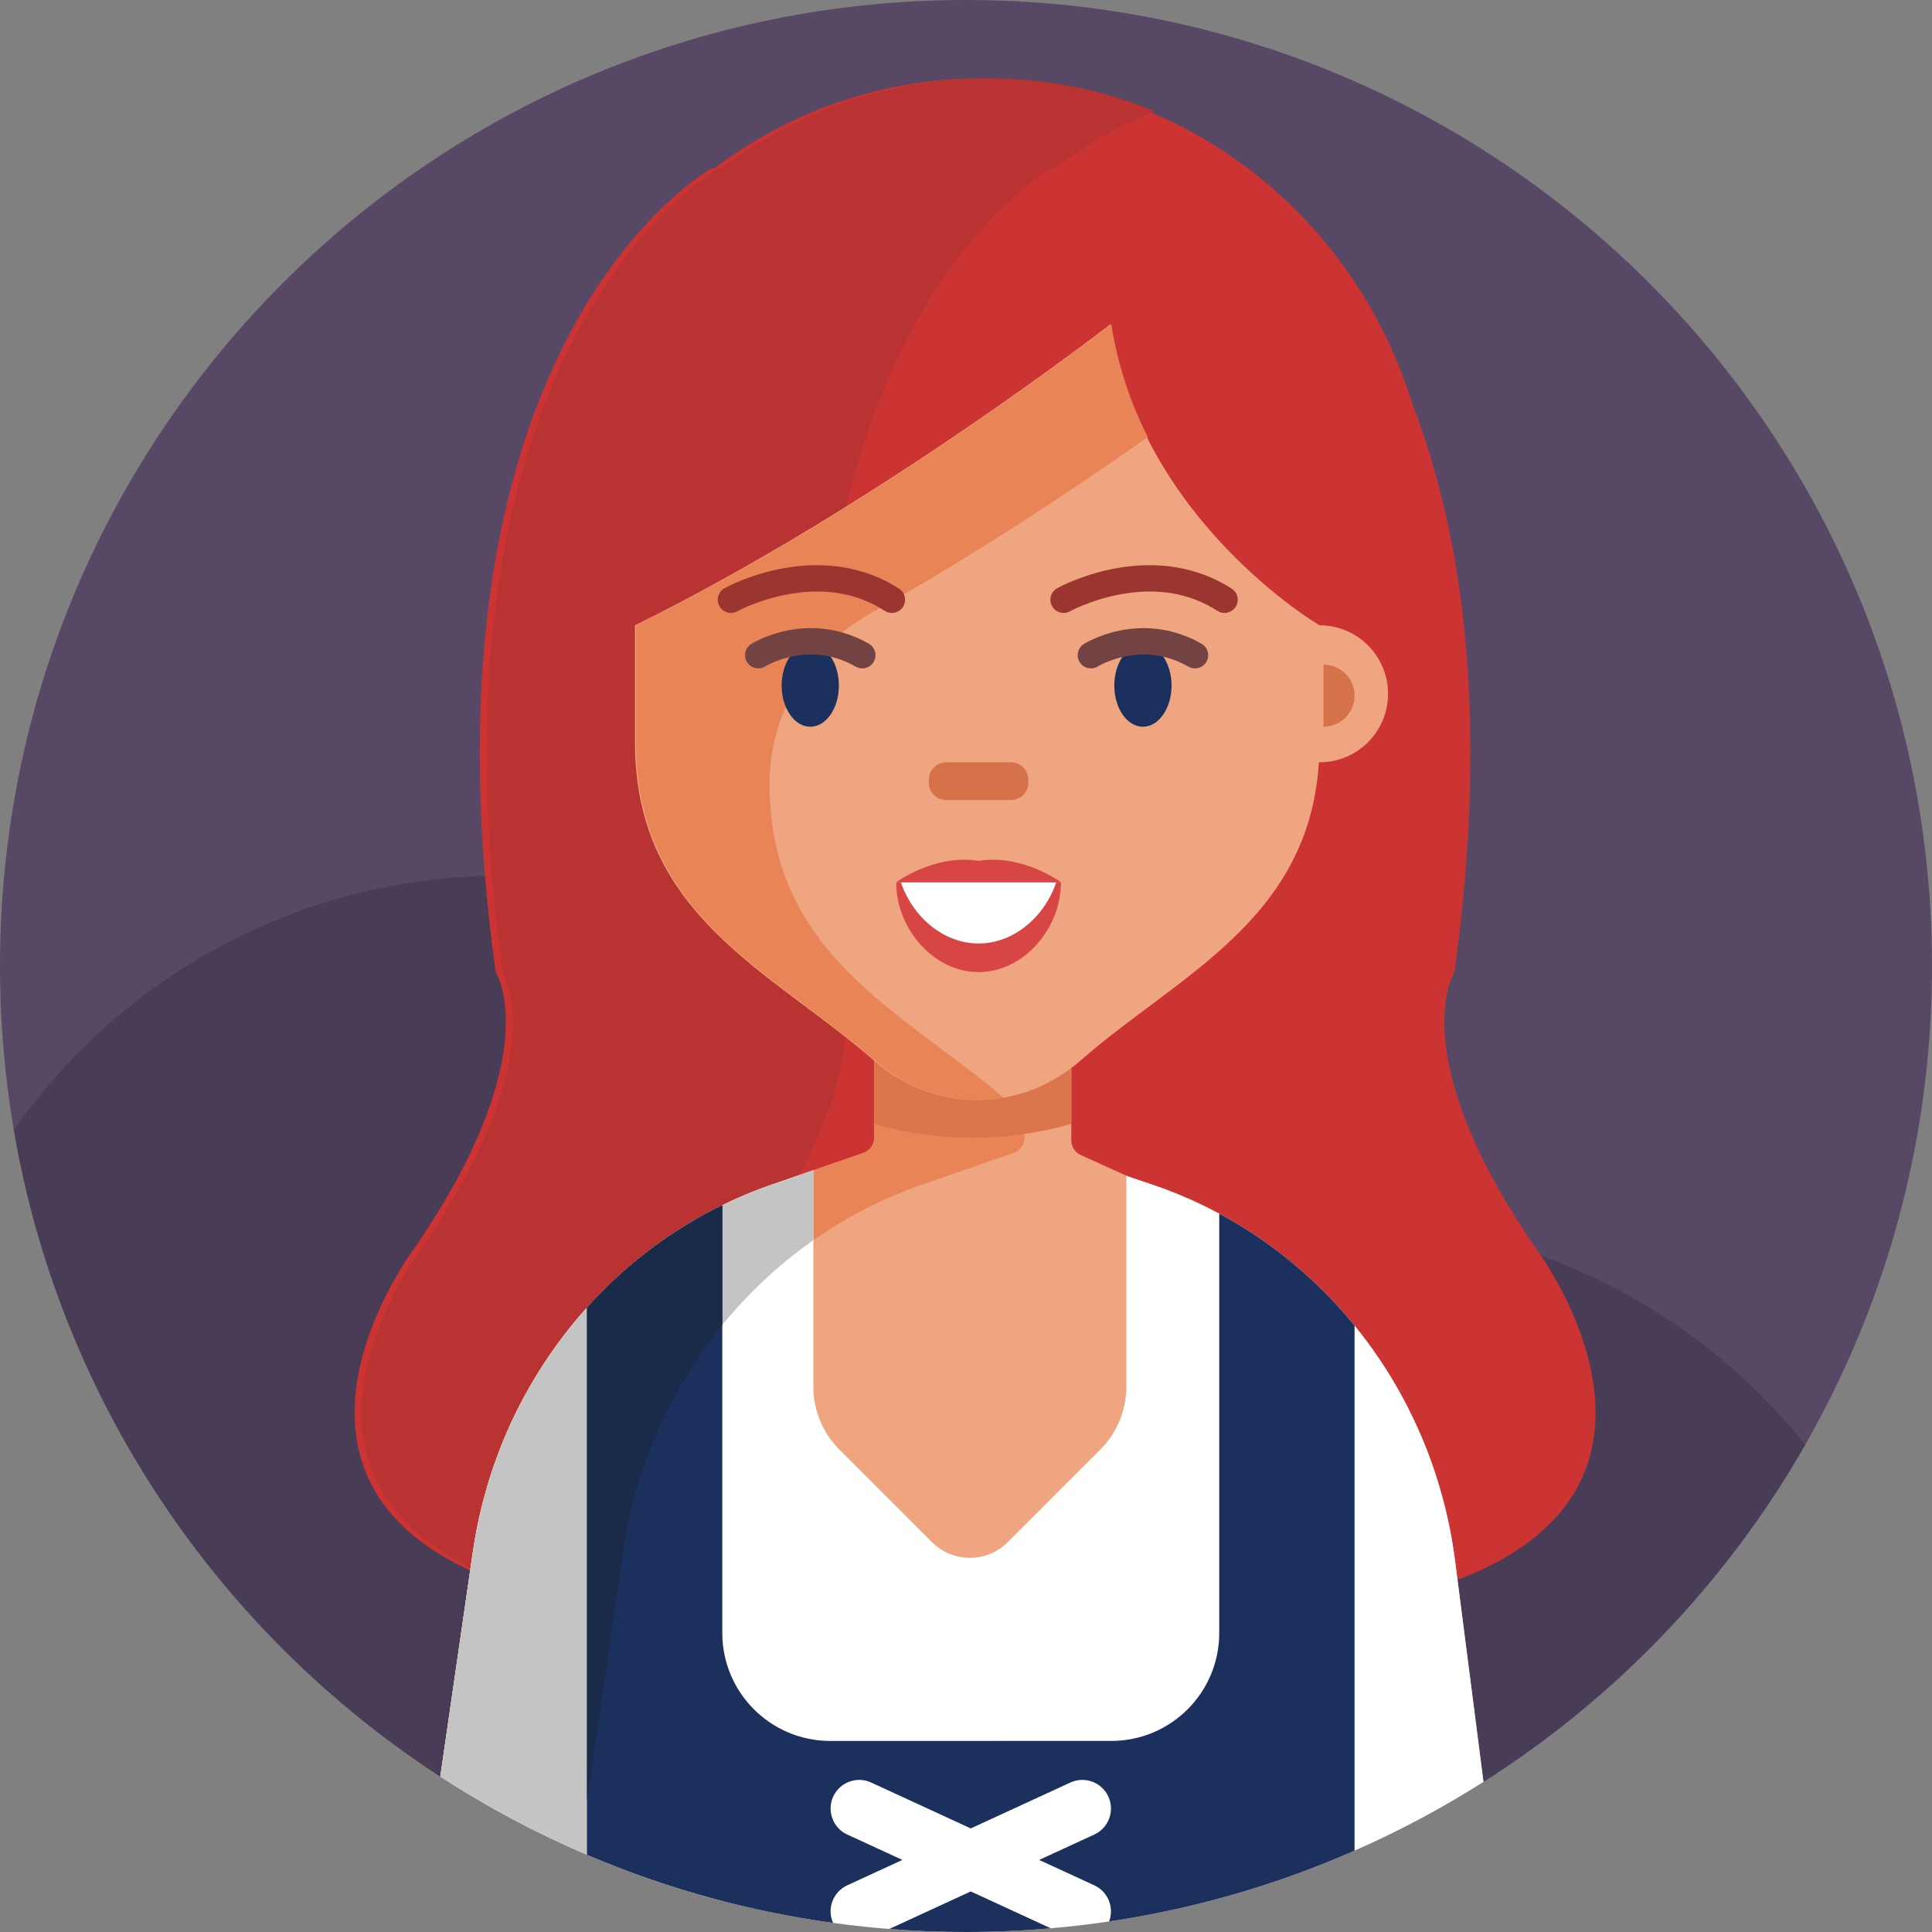
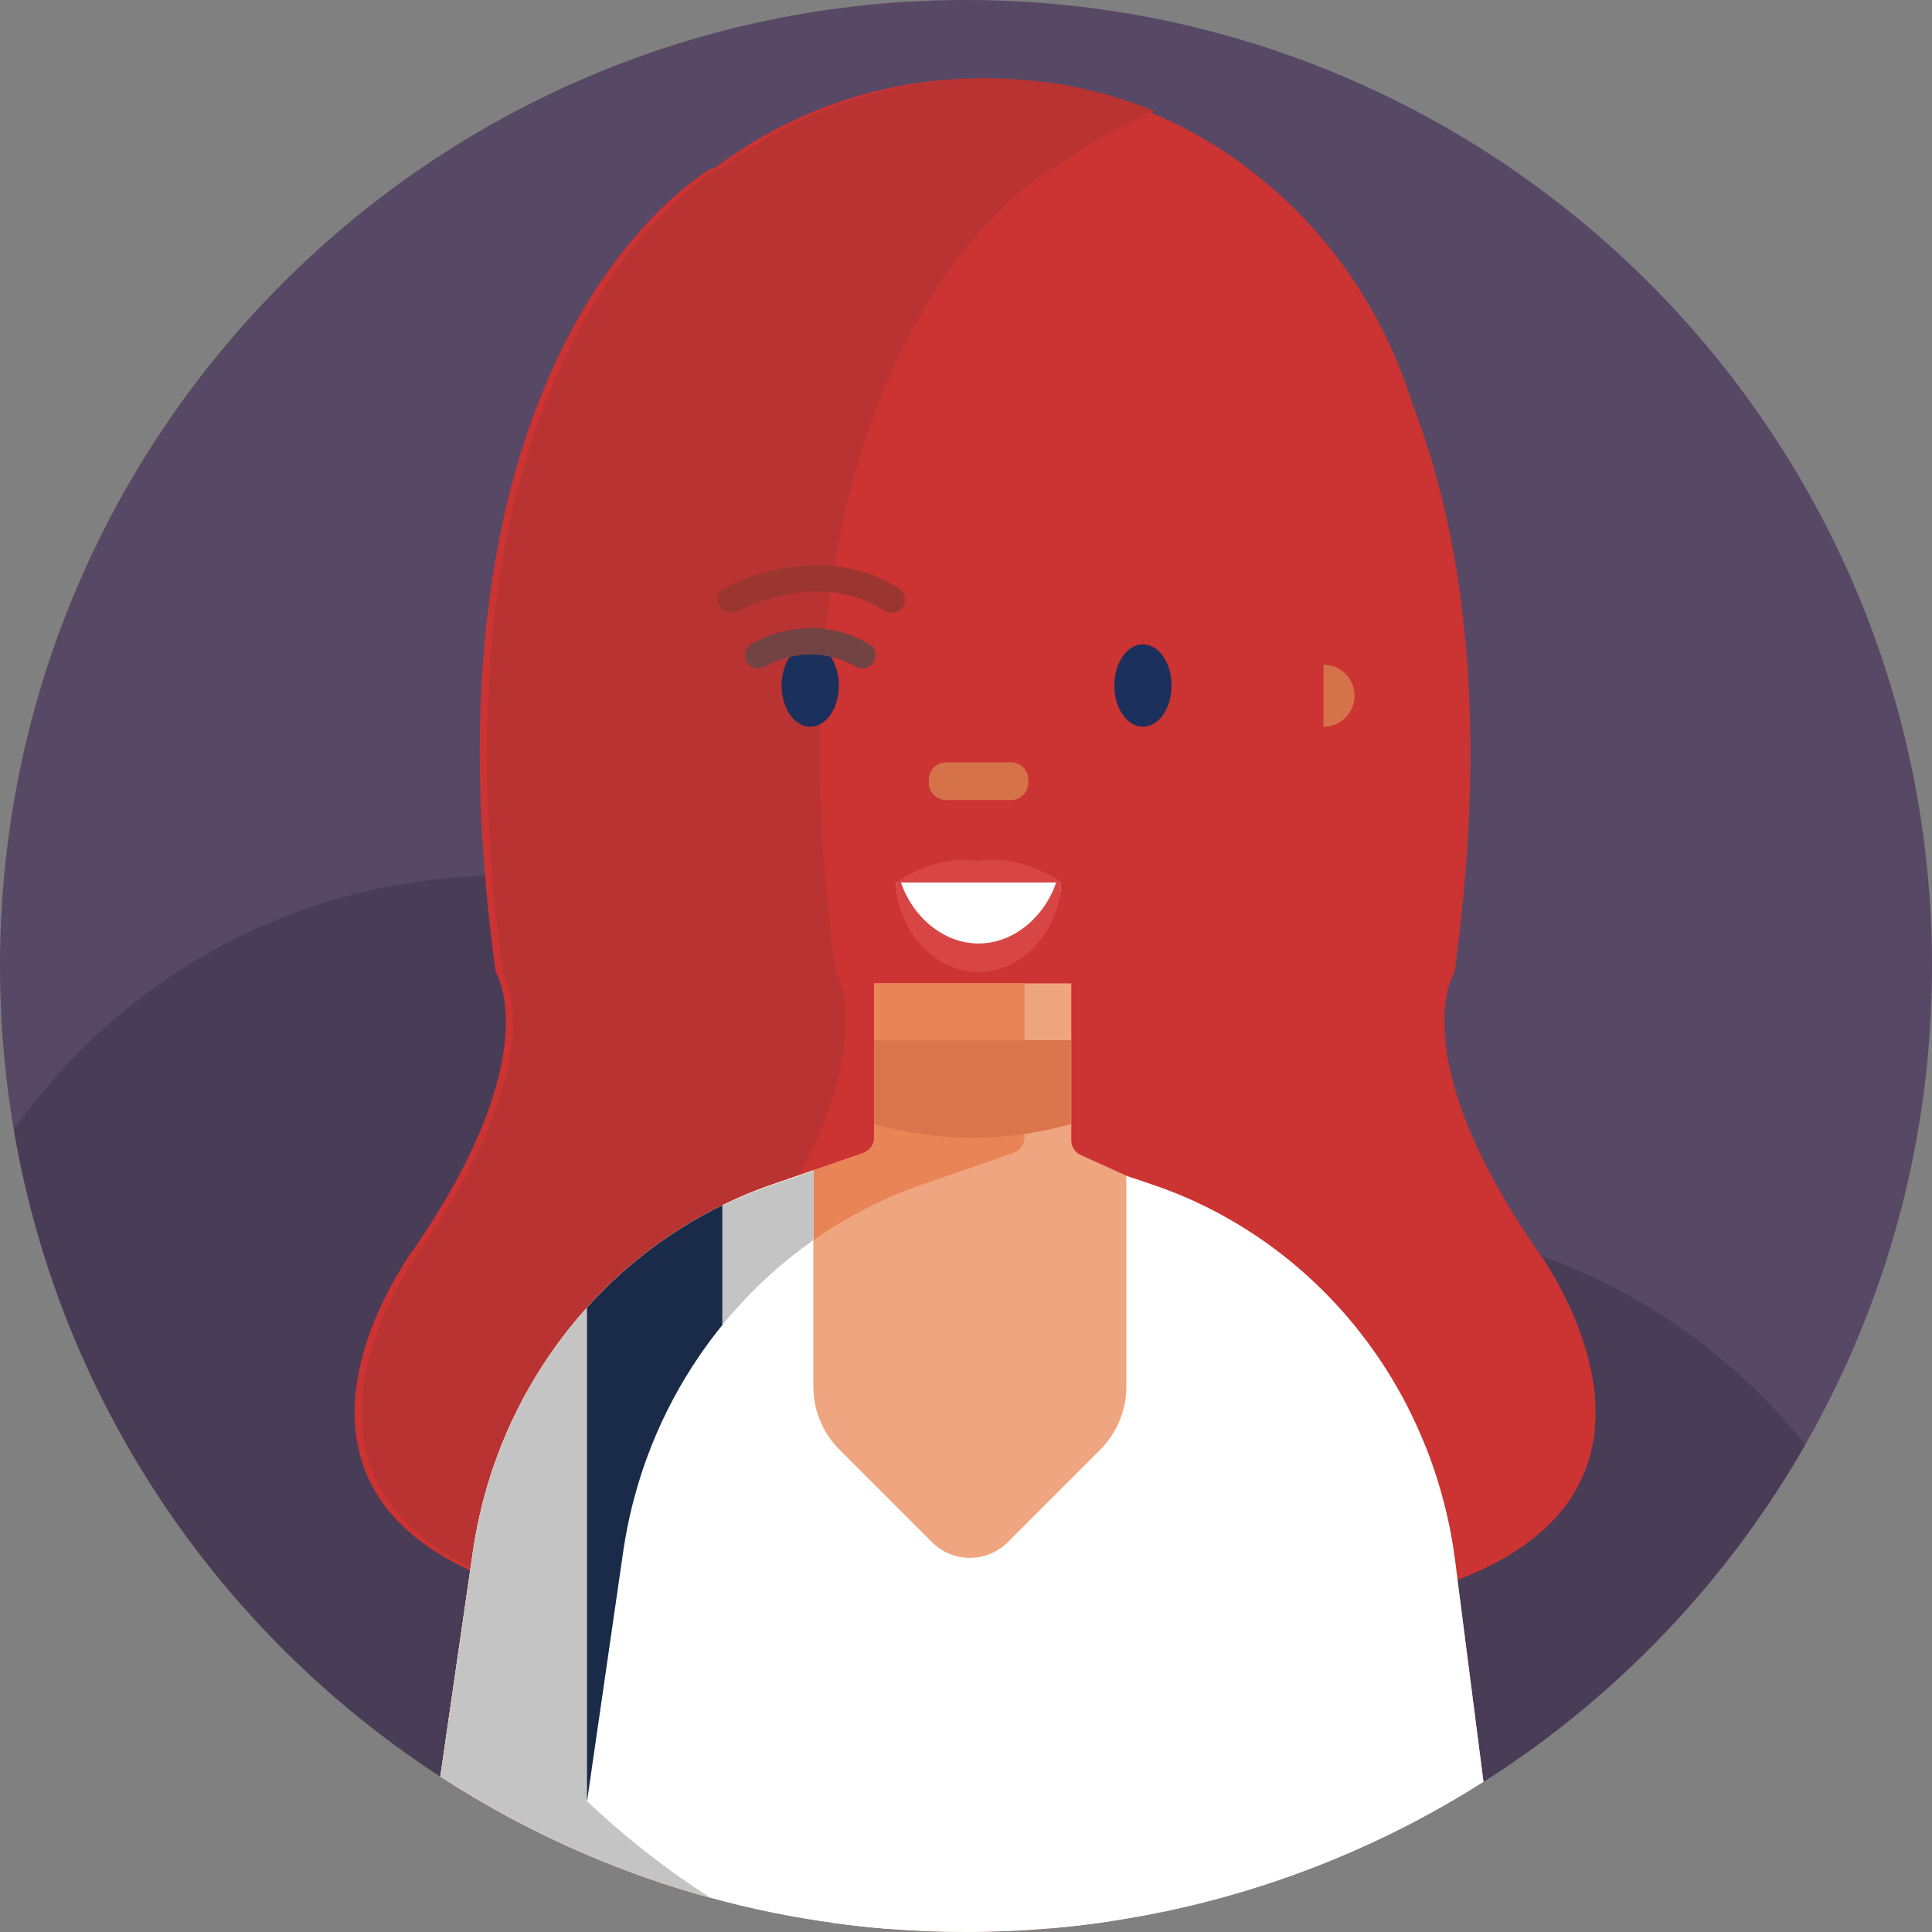
<svg xmlns="http://www.w3.org/2000/svg" x="0px" y="0px" viewBox="0 0 512 512" style="enable-background:new 0 0 512 512;" xml:space="preserve">
  <rect x="0" y="0" width="512" height="512" fill="#808080" stroke="none" />
  <g id="BULINE">
    <path id="XMLID_2610_" style="fill:#574865;" d="M512,256c0,70.692-28.654,134.692-74.981,181.019S326.692,512,256,512  s-134.692-28.654-181.019-74.981S0,326.692,0,256S28.654,121.308,74.981,74.981S185.308,0,256,0s134.692,28.654,181.019,74.981  S512,185.308,512,256z" />
  </g>
  <g id="Icons">
    <g id="XMLID_2810_">
      <g id="XMLID_801_">
        <path id="XMLID_2622_" style="fill:#483C56;" d="M478.4,382.85c-10.36,18.135-22.88,34.882-37.207,49.891    S410.73,461.02,393.14,472.2c-5.43,3.455-11,6.71-16.699,9.753s-11.526,5.876-17.471,8.486    c-10.215,4.495-20.777,8.34-31.636,11.485s-22.014,5.59-33.414,7.285c-2.55,0.38-5.11,0.72-7.681,1.022s-5.154,0.568-7.749,0.797    c-3.705,0.32-7.432,0.563-11.181,0.725S259.79,512,256,512c-3.42,0-6.825-0.068-10.214-0.201s-6.761-0.334-10.116-0.599    c-2.505-0.195-5-0.428-7.484-0.696s-4.956-0.574-7.416-0.914c-5.535-0.76-11.013-1.698-16.428-2.807s-10.767-2.392-16.052-3.842    c-5.62-1.535-11.163-3.257-16.62-5.16s-10.83-3.985-16.11-6.24c-6.805-2.905-13.455-6.095-19.938-9.555    s-12.798-7.19-18.933-11.175c-29.345-19.07-54.537-43.99-73.924-73.106S9.8,335.275,3.68,299.42    c13.875-19.785,32.175-36.245,53.463-47.941s45.563-18.629,71.388-19.359c0.315-0.01,0.627-0.02,0.94-0.029    s0.625-0.016,0.94-0.021c0.45-0.005,0.9-0.01,1.35-0.014s0.9-0.006,1.35-0.006c8.78,0,17.39,0.715,25.776,2.091    s16.549,3.414,24.434,6.059h0.005h0.005c0.06,0.02,0.12,0.04,0.18,0.061s0.12,0.044,0.18,0.069c6.95,2.34,13.683,5.152,20.16,8.4    s12.7,6.93,18.63,11.01c1.575,1.08,3.128,2.19,4.66,3.327s3.045,2.303,4.54,3.492c1.8,1.44,3.57,2.92,5.308,4.439    s3.442,3.076,5.112,4.671c2.575,2.45,5.068,4.99,7.473,7.614s4.723,5.331,6.947,8.116c0,0,0,0,0.001,0s0.004,0,0.009,0    c0.005,0.005,0.008,0.01,0.01,0.015s0.005,0.01,0.01,0.015c1.28,1.595,2.527,3.217,3.742,4.866    c1.215,1.649,2.398,3.324,3.548,5.024c0.54,0.785,1.07,1.575,1.591,2.371s1.034,1.599,1.539,2.409    c3.38,5.37,6.443,10.957,9.164,16.736s5.101,11.749,7.116,17.883c2.47-1.26,4.977-2.457,7.52-3.588s5.12-2.196,7.73-3.191    c3.955-1.52,7.99-2.882,12.095-4.082s8.28-2.237,12.515-3.108c1.11-0.23,2.225-0.448,3.345-0.651s2.245-0.394,3.375-0.569    c4.095-0.66,8.245-1.16,12.442-1.495s8.442-0.505,12.728-0.505c9.37,0,18.55,0.815,27.472,2.38s17.587,3.88,25.927,6.88    l0.005,0.005l0.005,0.005c13.875,4.975,26.853,11.84,38.621,20.285S469.36,371.555,478.4,382.85z" />
        <g id="XMLID_802_">
          <path id="XMLID_2558_" style="fill:#CC3333;" d="M407.182,331.046c-17.84-25.899-23.269-44.257-24.239-56.14     c-0.97-11.883,2.521-17.291,2.521-17.291c4.788-34.704,5.178-64.142,2.779-89.015s-7.588-45.181-13.959-61.623     c-7.744-25.001-22.941-46.551-42.886-61.852s-44.639-24.35-71.378-24.35c-13.252,0-26.001,2.224-37.919,6.331     c-11.918,4.106-23.004,10.095-32.932,17.623l-0.256-0.083l-0.256-0.083c0,0-20.142,11.097-37.376,43.277     s-31.559,85.443-19.924,169.776c0,0,3.49,5.408,2.521,17.291c-0.97,11.883-6.399,30.241-24.239,56.14     c0,0-13.598,18.078-15.458,38.752c-1.86,20.674,8.017,43.945,54.967,54.329h52.447h52.447h4.368h4.368h52.447h52.447     c46.95-10.384,56.828-33.655,54.967-54.329C420.78,349.124,407.182,331.046,407.182,331.046z" />
          <path id="XMLID_2557_" style="fill:#B93333;" d="M306.026,29.441c-4.789,1.96-9.424,4.23-13.886,6.786     c-4.461,2.556-8.748,5.397-12.839,8.5l-0.253-0.083l-0.253-0.083c0,0-20.142,11.097-37.375,43.278     s-31.557,85.443-19.922,169.775c0,0,3.488,5.409,2.517,17.292c-0.971,11.883-6.401,30.241-24.236,56.138     c0,0-13.598,18.078-15.458,38.753c-1.86,20.674,8.017,43.945,54.966,54.328h-44.131h-44.131     c-46.949-10.384-56.826-33.654-54.966-54.328c1.86-20.674,15.458-38.753,15.458-38.753c17.841-25.897,23.27-44.255,24.24-56.138     c0.97-11.883-2.521-17.292-2.521-17.292c-11.635-84.332,2.689-137.595,19.922-169.775s37.375-43.278,37.375-43.278l0.259,0.083     l0.259,0.083c9.929-7.529,21.016-13.517,32.933-17.623c11.917-4.106,24.664-6.33,37.913-6.33c7.793,0,15.41,0.768,22.787,2.235     C292.059,24.477,299.195,26.644,306.026,29.441z" />
          <path id="XMLID_2617_" style="fill:#EFA580;" d="M393.14,472.2c-5.43,3.455-11,6.71-16.699,9.753s-11.526,5.876-17.471,8.486     c-10.215,4.495-20.777,8.34-31.636,11.485s-22.014,5.59-33.414,7.285c-2.55,0.38-5.11,0.72-7.681,1.022     s-5.154,0.568-7.749,0.797c-3.705,0.32-7.432,0.563-11.181,0.725S259.79,512,256,512c-3.42,0-6.825-0.068-10.214-0.201     s-6.761-0.334-10.116-0.599c-2.505-0.195-5-0.428-7.484-0.696s-4.956-0.574-7.416-0.914c-5.535-0.76-11.013-1.698-16.428-2.807     s-10.767-2.392-16.052-3.842c-5.62-1.535-11.163-3.257-16.62-5.16s-10.83-3.985-16.11-6.24     c-6.805-2.905-13.455-6.095-19.938-9.555s-12.798-7.19-18.933-11.175l3.955-27.31l3.955-27.31l0.06-0.42l0.06-0.42l0.295-2.025     l0.295-2.025c0.155-1.06,0.32-2.117,0.499-3.17s0.371-2.1,0.581-3.14c0.205-1.04,0.425-2.075,0.656-3.105     s0.474-2.055,0.724-3.075c0,0,0,0,0-0.001s0-0.004,0-0.009c0.11-0.415,0.217-0.825,0.326-1.232s0.219-0.812,0.334-1.217     c0.25-0.95,0.515-1.892,0.793-2.829s0.568-1.866,0.868-2.791c0.11-0.335,0.217-0.665,0.326-0.994s0.219-0.656,0.334-0.986     c0.34-0.985,0.692-1.965,1.055-2.941s0.735-1.949,1.115-2.919c1.68-4.195,3.585-8.275,5.698-12.224s4.433-7.766,6.943-11.436     c1.145-1.675,2.33-3.32,3.554-4.933s2.486-3.192,3.786-4.737c0.22-0.255,0.44-0.515,0.663-0.774s0.447-0.516,0.677-0.766     c0.215-0.25,0.435-0.5,0.656-0.749s0.444-0.496,0.664-0.741c0.285-0.315,0.572-0.63,0.861-0.944s0.579-0.626,0.869-0.936     c0.255-0.27,0.51-0.54,0.766-0.809s0.514-0.536,0.774-0.801c0.21-0.22,0.427-0.443,0.647-0.664s0.442-0.441,0.663-0.656     c0.095-0.1,0.193-0.197,0.29-0.293s0.195-0.191,0.29-0.286c0.07-0.07,0.143-0.14,0.215-0.21s0.145-0.14,0.215-0.21     c0.07-0.07,0.14-0.14,0.211-0.208s0.144-0.136,0.219-0.201c0.07-0.07,0.14-0.14,0.211-0.209s0.144-0.136,0.219-0.201     c0.22-0.215,0.442-0.428,0.666-0.638s0.449-0.417,0.674-0.622c0.175-0.165,0.35-0.328,0.526-0.49s0.354-0.325,0.534-0.49     c0.185-0.165,0.373-0.333,0.561-0.5s0.379-0.335,0.569-0.5c0.06-0.055,0.12-0.108,0.179-0.159s0.116-0.101,0.171-0.151     c0.085-0.075,0.17-0.15,0.255-0.224s0.17-0.146,0.255-0.216c0.15-0.13,0.302-0.26,0.456-0.39s0.309-0.26,0.464-0.39     c0.04-0.035,0.082-0.07,0.125-0.105s0.085-0.07,0.125-0.105c0.25-0.21,0.5-0.42,0.753-0.629s0.508-0.416,0.768-0.621     c0.6-0.49,1.205-0.972,1.815-1.447s1.225-0.943,1.845-1.403c0.15-0.115,0.3-0.227,0.45-0.339s0.3-0.221,0.45-0.331     c0.145-0.11,0.292-0.217,0.441-0.324s0.299-0.211,0.449-0.316c0.015-0.015,0.03-0.027,0.045-0.039s0.03-0.021,0.045-0.031     c0.15-0.11,0.3-0.218,0.45-0.324s0.3-0.211,0.45-0.316c0.14-0.105,0.285-0.207,0.431-0.307s0.294-0.197,0.439-0.292     c0.05-0.04,0.098-0.078,0.145-0.113s0.095-0.068,0.145-0.097c0.35-0.235,0.7-0.47,1.05-0.704s0.7-0.466,1.05-0.696     s0.705-0.457,1.061-0.684s0.714-0.451,1.069-0.676c0.23-0.145,0.46-0.287,0.69-0.427s0.46-0.277,0.69-0.412     c0.13-0.08,0.26-0.158,0.39-0.235s0.26-0.155,0.39-0.235c0.02-0.01,0.037-0.022,0.055-0.035s0.035-0.025,0.055-0.035     c0.345-0.205,0.69-0.408,1.036-0.608s0.694-0.398,1.044-0.593v-0.005v-0.005c0.07-0.045,0.142-0.088,0.216-0.13     s0.149-0.085,0.224-0.13c0.235-0.135,0.47-0.265,0.705-0.394s0.47-0.256,0.705-0.386c0.045-0.025,0.092-0.05,0.14-0.074     s0.095-0.046,0.14-0.066c0.18-0.1,0.36-0.198,0.541-0.294s0.364-0.191,0.549-0.286c0.02-0.015,0.045-0.027,0.071-0.04     s0.054-0.025,0.079-0.04c0.46-0.24,0.923-0.475,1.386-0.707s0.929-0.462,1.394-0.692c0.145-0.07,0.293-0.143,0.44-0.215     s0.295-0.145,0.44-0.215c0.09-0.04,0.18-0.082,0.27-0.126s0.18-0.089,0.27-0.134c0.03-0.015,0.057-0.027,0.085-0.04     s0.055-0.025,0.085-0.04c0.27-0.125,0.538-0.25,0.805-0.374s0.535-0.246,0.805-0.366c0.12-0.055,0.242-0.11,0.365-0.165     s0.245-0.11,0.365-0.165c0.105-0.045,0.21-0.093,0.315-0.14s0.21-0.095,0.315-0.14c0.045-0.02,0.093-0.04,0.14-0.06     s0.095-0.04,0.14-0.06c0.09-0.04,0.182-0.08,0.276-0.12s0.189-0.08,0.284-0.12c0.13-0.06,0.265-0.12,0.401-0.179     s0.274-0.116,0.409-0.171c0.04-0.015,0.08-0.032,0.12-0.05s0.08-0.035,0.12-0.05c0.405-0.17,0.812-0.337,1.22-0.501     s0.815-0.324,1.22-0.478c0.12-0.05,0.24-0.098,0.361-0.144s0.244-0.091,0.369-0.136c0.075-0.03,0.15-0.06,0.226-0.09     s0.154-0.06,0.234-0.09c0.045-0.015,0.088-0.032,0.13-0.05s0.085-0.035,0.13-0.05c0.055-0.02,0.11-0.04,0.165-0.06     s0.11-0.04,0.165-0.06c0.125-0.045,0.247-0.09,0.37-0.135s0.245-0.09,0.37-0.135c0.005-0.005,0.01-0.008,0.015-0.009     s0.01-0.001,0.015-0.001c0.28-0.105,0.56-0.207,0.84-0.307s0.56-0.197,0.84-0.292l2.505-0.865l2.505-0.865     c0,0,0-0.003,0.001-0.005s0.004-0.005,0.009-0.005l1.13-0.39l1.13-0.39h0.005h0.005l1.065-0.37l1.065-0.37l0.795-0.275     l0.795-0.275l2.54-0.88l2.54-0.88l1.245-0.425l1.245-0.425l2.815-0.98l2.815-0.98c0.005,0,0.01-0.002,0.015-0.005     s0.01-0.005,0.015-0.005c0.86-0.3,1.585-0.85,2.095-1.554s0.805-1.561,0.805-2.476v-20.46v-20.46h26.115h26.115v20.8v20.8     c0,0.835,0.243,1.632,0.675,2.307s1.055,1.227,1.815,1.572l1.81,0.82l1.81,0.82l4.24,1.92l4.24,1.92l0.205,0.095l0.205,0.095     l3.145,1.06l3.145,1.06c0.23,0.075,0.462,0.152,0.695,0.232s0.465,0.163,0.695,0.247c0.285,0.1,0.567,0.203,0.85,0.305     s0.565,0.205,0.85,0.305c0.305,0.11,0.607,0.222,0.909,0.337s0.601,0.233,0.901,0.353c0.195,0.075,0.387,0.15,0.581,0.226     s0.389,0.154,0.589,0.234c0.315,0.125,0.63,0.252,0.944,0.381s0.626,0.259,0.936,0.389c0.645,0.265,1.29,0.54,1.935,0.823     s1.29,0.576,1.935,0.876c0.32,0.15,0.637,0.3,0.954,0.451s0.631,0.304,0.946,0.459c0.535,0.26,1.065,0.522,1.594,0.789     s1.056,0.536,1.586,0.811c0.1,0.05,0.197,0.103,0.294,0.155s0.191,0.105,0.286,0.155c0.075,0.04,0.148,0.077,0.219,0.115     s0.141,0.075,0.211,0.115c0.025,0.015,0.053,0.03,0.08,0.045s0.055,0.03,0.08,0.045c0.83,0.445,1.647,0.9,2.459,1.364     s1.616,0.936,2.421,1.417c0.28,0.17,0.56,0.34,0.84,0.512s0.56,0.347,0.84,0.527c0.14,0.085,0.28,0.17,0.42,0.257     s0.28,0.174,0.42,0.263c0.33,0.21,0.658,0.422,0.984,0.638s0.651,0.433,0.976,0.653c0.255,0.16,0.508,0.325,0.758,0.494     s0.497,0.341,0.742,0.516c0.325,0.22,0.65,0.445,0.974,0.672s0.646,0.457,0.966,0.687c0.185,0.135,0.37,0.27,0.555,0.406     s0.37,0.274,0.555,0.414c0.34,0.24,0.675,0.488,1.008,0.739s0.663,0.506,0.992,0.761c0.435,0.335,0.87,0.673,1.304,1.015     s0.866,0.69,1.296,1.045c0.415,0.34,0.832,0.685,1.249,1.034s0.831,0.701,1.241,1.057c0.415,0.35,0.823,0.705,1.227,1.065     s0.807,0.725,1.212,1.095c0.805,0.72,1.6,1.458,2.384,2.21s1.556,1.52,2.316,2.3c0.38,0.385,0.76,0.772,1.136,1.162     s0.749,0.782,1.114,1.177c0.35,0.38,0.7,0.76,1.049,1.143s0.696,0.768,1.041,1.158c0.05,0.06,0.105,0.122,0.161,0.185     s0.114,0.125,0.169,0.185c0.315,0.365,0.632,0.733,0.949,1.103s0.631,0.743,0.941,1.118c0.165,0.195,0.333,0.392,0.5,0.592     s0.335,0.403,0.5,0.607c0.16,0.195,0.323,0.395,0.485,0.598s0.325,0.408,0.485,0.613c0.015,0.02,0.03,0.037,0.045,0.055     s0.03,0.035,0.045,0.055c0.025,0.035,0.05,0.067,0.077,0.101s0.057,0.069,0.092,0.109c0.21,0.265,0.418,0.532,0.625,0.802     s0.415,0.543,0.625,0.818c0.275,0.35,0.543,0.705,0.808,1.062s0.528,0.717,0.793,1.077c1.64,2.255,3.205,4.568,4.691,6.936     s2.894,4.794,4.219,7.274c0.85,1.595,1.667,3.21,2.451,4.846s1.534,3.294,2.249,4.974c0.145,0.34,0.29,0.68,0.433,1.02     s0.283,0.68,0.418,1.02c0.09,0.215,0.175,0.427,0.26,0.64s0.17,0.425,0.26,0.64c0.11,0.28,0.22,0.562,0.329,0.847     s0.216,0.572,0.321,0.862c0.17,0.455,0.338,0.91,0.503,1.365s0.327,0.91,0.487,1.365c0.115,0.33,0.23,0.66,0.342,0.991     s0.223,0.664,0.328,0.999c0.1,0.3,0.2,0.603,0.299,0.906s0.196,0.609,0.291,0.914c0.22,0.69,0.433,1.387,0.638,2.09     s0.402,1.41,0.592,2.12c0.095,0.335,0.188,0.672,0.278,1.013s0.177,0.683,0.262,1.028c0.085,0.305,0.163,0.61,0.239,0.915     s0.151,0.61,0.231,0.915c0.02,0.095,0.043,0.19,0.065,0.286s0.045,0.194,0.065,0.294c0.145,0.625,0.288,1.252,0.426,1.881     s0.274,1.259,0.404,1.889c0.055,0.275,0.11,0.547,0.164,0.819s0.106,0.541,0.156,0.811c0.055,0.315,0.113,0.625,0.169,0.934     s0.111,0.616,0.161,0.926c0.055,0.305,0.11,0.61,0.161,0.915s0.099,0.61,0.139,0.915c0.03,0.165,0.055,0.33,0.08,0.495     s0.05,0.33,0.08,0.495c0.05,0.35,0.1,0.702,0.15,1.056s0.1,0.709,0.15,1.064c0.015,0.08,0.028,0.163,0.039,0.246     s0.021,0.169,0.031,0.254l0.33,2.575l0.33,2.575l0.06,0.485l0.06,0.485l2.845,22.13l2.845,22.13l0.53,4.145L393.14,472.2z" />
          <path id="XMLID_2631_" style="fill:#E98456;" d="M271.5,260.59v20.46v20.46c0,0.915-0.295,1.773-0.806,2.476     s-1.239,1.254-2.104,1.554c-0.005,0-0.01,0.002-0.015,0.005s-0.01,0.005-0.015,0.005l-0.795,0.275l-0.795,0.275l-2.015,0.705     l-2.015,0.705l-1.25,0.425l-1.25,0.425l-2.535,0.88l-2.535,0.88l-0.8,0.275l-0.8,0.275l-2.195,0.76l-2.195,0.76     c-0.005,0-0.008,0.003-0.009,0.005s-0.001,0.005-0.001,0.005l-2.505,0.865l-2.505,0.865c-3.29,1.135-6.505,2.415-9.644,3.827     s-6.201,2.957-9.186,4.622c-0.08,0.045-0.155,0.087-0.229,0.13s-0.146,0.085-0.221,0.13v0.005v0.005     c-1.635,0.925-3.25,1.89-4.84,2.894s-3.155,2.046-4.69,3.126c-3.97,2.77-7.758,5.785-11.345,9.019s-6.975,6.686-10.145,10.331     c-0.23,0.25-0.455,0.507-0.678,0.766s-0.443,0.519-0.662,0.774c-0.22,0.265-0.44,0.527-0.657,0.791s-0.433,0.529-0.643,0.799     c-0.79,0.97-1.567,1.953-2.329,2.946s-1.506,1.999-2.231,3.014c-0.25,0.35-0.5,0.703-0.747,1.056s-0.492,0.709-0.732,1.064     c-2.515,3.67-4.835,7.487-6.946,11.436s-4.014,8.029-5.694,12.224c-0.38,0.97-0.753,1.942-1.115,2.919s-0.715,1.956-1.055,2.941     c-0.115,0.33-0.228,0.658-0.338,0.986s-0.218,0.659-0.323,0.994c-0.3,0.925-0.59,1.855-0.867,2.791s-0.543,1.879-0.793,2.829     c-0.12,0.405-0.23,0.81-0.337,1.217s-0.212,0.817-0.322,1.232c0,0.005,0,0.008,0,0.009s0,0.001,0,0.001     c-0.255,1.02-0.498,2.045-0.729,3.075s-0.451,2.065-0.661,3.105c-0.205,1.04-0.395,2.087-0.572,3.14s-0.343,2.11-0.497,3.17     l-0.93,6.415l-0.93,6.415l-3.855,26.605l-3.855,26.605c1.03,0.975,2.07,1.94,3.119,2.895s2.106,1.9,3.171,2.835     c0.455,0.395,0.91,0.79,1.366,1.184s0.914,0.786,1.374,1.177l0.02,0.02l0.02,0.02c0.445,0.375,0.892,0.75,1.342,1.125     s0.903,0.75,1.358,1.125c0.01,0.005,0.02,0.013,0.031,0.021s0.024,0.019,0.039,0.029c0.47,0.385,0.94,0.767,1.411,1.147     s0.944,0.757,1.419,1.132c0.495,0.4,0.995,0.795,1.497,1.186s1.008,0.779,1.513,1.164c0.42,0.32,0.838,0.638,1.255,0.954     s0.835,0.631,1.255,0.946c0.53,0.39,1.058,0.778,1.588,1.164s1.062,0.771,1.602,1.156c0.48,0.345,0.965,0.688,1.451,1.028     s0.974,0.678,1.459,1.013c0.5,0.345,0.998,0.687,1.495,1.026s0.995,0.674,1.495,1.004c0.365,0.245,0.727,0.485,1.09,0.724     s0.725,0.476,1.09,0.716c0.125,0.08,0.253,0.16,0.38,0.241s0.255,0.164,0.38,0.249c0.085,0.055,0.17,0.11,0.255,0.164     s0.17,0.106,0.255,0.156c-5.62-1.535-11.163-3.257-16.62-5.16s-10.83-3.985-16.11-6.24c-6.805-2.905-13.455-6.095-19.938-9.555     s-12.798-7.19-18.933-11.175l3.955-27.31l3.955-27.31l0.06-0.42l0.06-0.42l0.295-2.025l0.295-2.025     c0.155-1.06,0.32-2.117,0.499-3.17s0.371-2.1,0.581-3.14c0.205-1.04,0.425-2.075,0.656-3.105s0.474-2.055,0.724-3.075     c0,0,0,0,0-0.001s0-0.004,0-0.009c0.11-0.415,0.217-0.825,0.326-1.232s0.219-0.812,0.334-1.217     c0.25-0.95,0.515-1.892,0.793-2.829s0.568-1.866,0.868-2.791c0.11-0.335,0.217-0.665,0.326-0.994s0.219-0.656,0.334-0.986     c0.34-0.985,0.692-1.965,1.055-2.941s0.735-1.949,1.115-2.919c1.68-4.195,3.585-8.275,5.698-12.224s4.433-7.766,6.943-11.436     c1.145-1.675,2.33-3.32,3.554-4.933s2.486-3.192,3.786-4.737c0.22-0.255,0.44-0.515,0.663-0.774s0.447-0.516,0.677-0.766     c0.215-0.25,0.435-0.5,0.656-0.749s0.444-0.496,0.664-0.741c0.205-0.23,0.412-0.457,0.621-0.684s0.419-0.451,0.629-0.676     c0.075-0.085,0.152-0.172,0.232-0.26s0.163-0.175,0.248-0.26c0.055-0.06,0.11-0.118,0.165-0.175s0.11-0.115,0.165-0.175     c0.16-0.17,0.32-0.337,0.48-0.504s0.32-0.331,0.48-0.496c0.04-0.045,0.082-0.087,0.125-0.13s0.085-0.085,0.125-0.13     c0.045-0.05,0.092-0.098,0.14-0.145s0.095-0.095,0.14-0.145c0.06-0.065,0.12-0.127,0.181-0.189s0.124-0.121,0.189-0.181     l0.33-0.33l0.33-0.33c0.095-0.1,0.193-0.197,0.29-0.293s0.195-0.191,0.29-0.286c0.07-0.07,0.143-0.14,0.215-0.21     s0.145-0.14,0.215-0.21c0.07-0.07,0.14-0.14,0.211-0.208s0.144-0.136,0.219-0.201c0.07-0.07,0.14-0.14,0.211-0.209     s0.144-0.136,0.219-0.201c0.145-0.145,0.293-0.287,0.441-0.427s0.299-0.277,0.449-0.412c0.075-0.07,0.15-0.14,0.225-0.21     s0.15-0.14,0.225-0.21c0.14-0.13,0.28-0.26,0.42-0.389s0.28-0.256,0.42-0.381c0.035-0.035,0.073-0.07,0.11-0.105     s0.075-0.07,0.11-0.105c0.06-0.055,0.12-0.11,0.181-0.165s0.124-0.11,0.189-0.165c0.125-0.11,0.25-0.223,0.376-0.335     s0.254-0.225,0.384-0.335c0.055-0.045,0.11-0.093,0.165-0.142s0.11-0.099,0.165-0.148c0.005-0.005,0.008-0.008,0.01-0.01     s0.005-0.005,0.01-0.01c0.055-0.05,0.112-0.1,0.171-0.15s0.119-0.1,0.179-0.15c0.005-0.005,0.01-0.01,0.015-0.014     s0.01-0.006,0.015-0.006c0.19-0.17,0.38-0.335,0.571-0.497s0.384-0.323,0.579-0.483c0.025-0.025,0.05-0.047,0.075-0.069     s0.05-0.041,0.075-0.061c0.055-0.045,0.107-0.09,0.16-0.134s0.105-0.086,0.16-0.126c0.11-0.1,0.223-0.195,0.335-0.288     s0.225-0.182,0.335-0.272c0.085-0.075,0.172-0.147,0.261-0.219s0.179-0.141,0.269-0.211c0.21-0.175,0.422-0.348,0.636-0.518     s0.429-0.337,0.644-0.503c0.06-0.055,0.122-0.105,0.185-0.154s0.125-0.096,0.185-0.146c0.065-0.05,0.13-0.1,0.195-0.15     s0.13-0.1,0.195-0.15c0.17-0.135,0.342-0.27,0.516-0.403s0.349-0.263,0.524-0.388c0.095-0.075,0.193-0.15,0.29-0.224     s0.195-0.146,0.29-0.216h0.005h0.005c0.12-0.095,0.24-0.187,0.36-0.279s0.24-0.181,0.36-0.271s0.242-0.18,0.366-0.27     s0.249-0.18,0.374-0.27c0.07-0.05,0.138-0.1,0.205-0.149s0.135-0.096,0.205-0.141c0.005-0.005,0.01-0.01,0.015-0.014     s0.01-0.006,0.015-0.006c0.13-0.095,0.26-0.19,0.391-0.285s0.264-0.19,0.399-0.285c0.205-0.145,0.41-0.288,0.616-0.43     s0.414-0.285,0.624-0.43h0.005h0.005c0.35-0.235,0.698-0.47,1.045-0.704s0.695-0.466,1.045-0.696     c0.175-0.115,0.352-0.23,0.53-0.344s0.355-0.226,0.53-0.336c0.18-0.115,0.358-0.23,0.535-0.344s0.355-0.226,0.535-0.336     c0.1-0.065,0.2-0.127,0.3-0.187s0.2-0.117,0.3-0.172c0.26-0.165,0.52-0.328,0.78-0.488s0.52-0.318,0.78-0.472     c0.02-0.01,0.037-0.02,0.055-0.03s0.035-0.02,0.055-0.03c0.345-0.205,0.69-0.408,1.036-0.608s0.694-0.398,1.044-0.593v-0.005     v-0.005c0.07-0.045,0.142-0.088,0.216-0.13s0.149-0.085,0.224-0.13c0.23-0.13,0.46-0.257,0.69-0.384s0.46-0.251,0.69-0.376     c0.005-0.005,0.01-0.008,0.015-0.01s0.01-0.005,0.015-0.01c0.045-0.025,0.092-0.05,0.14-0.074s0.095-0.046,0.14-0.066     c0.035-0.02,0.072-0.04,0.11-0.06s0.075-0.04,0.11-0.06c0.135-0.075,0.272-0.147,0.411-0.22s0.279-0.145,0.419-0.22     c0.005-0.005,0.013-0.007,0.02-0.01s0.015-0.005,0.02-0.01c0.02-0.015,0.045-0.027,0.071-0.04s0.054-0.025,0.079-0.04     c0.23-0.12,0.46-0.24,0.691-0.359s0.464-0.236,0.699-0.351c0.23-0.115,0.462-0.23,0.695-0.345s0.465-0.23,0.695-0.345     c0.145-0.07,0.293-0.143,0.44-0.215s0.295-0.145,0.44-0.215c0.09-0.04,0.18-0.082,0.27-0.126s0.18-0.089,0.27-0.134     c0.03-0.015,0.057-0.027,0.085-0.04s0.055-0.025,0.085-0.04c0.27-0.125,0.538-0.25,0.805-0.374s0.535-0.246,0.805-0.366     c0.12-0.055,0.242-0.11,0.365-0.165s0.245-0.11,0.365-0.165c0.105-0.045,0.21-0.093,0.315-0.14s0.21-0.095,0.315-0.14     c0.045-0.02,0.093-0.04,0.14-0.06s0.095-0.04,0.14-0.06c0.03-0.01,0.058-0.023,0.085-0.036s0.055-0.029,0.085-0.044     c0.065-0.025,0.13-0.053,0.195-0.08s0.13-0.055,0.195-0.08c0.13-0.06,0.265-0.12,0.401-0.179s0.274-0.116,0.409-0.171     c0.04-0.015,0.08-0.032,0.12-0.05s0.08-0.035,0.12-0.05c0.405-0.17,0.812-0.337,1.22-0.501s0.815-0.324,1.22-0.478     c0.12-0.05,0.24-0.098,0.361-0.144s0.244-0.091,0.369-0.136c0.075-0.03,0.15-0.06,0.226-0.09s0.154-0.06,0.234-0.09     c0.045-0.015,0.088-0.032,0.13-0.05s0.085-0.035,0.13-0.05c0.055-0.02,0.11-0.04,0.165-0.06s0.11-0.04,0.165-0.06     c0.125-0.045,0.247-0.09,0.37-0.135s0.245-0.09,0.37-0.135c0.005-0.005,0.01-0.008,0.015-0.009s0.01-0.001,0.015-0.001     c0.28-0.105,0.56-0.207,0.84-0.307s0.56-0.197,0.84-0.292l2.505-0.865l2.505-0.865c0,0,0-0.003,0.001-0.005     s0.004-0.005,0.009-0.005l1.135-0.39l1.135-0.39l1.065-0.37l1.065-0.37l0.795-0.275l0.795-0.275l2.54-0.88l2.54-0.88     l1.245-0.425l1.245-0.425l2.815-0.98l2.815-0.98c0.005,0,0.01-0.002,0.015-0.005s0.01-0.005,0.015-0.005     c0.86-0.3,1.585-0.85,2.095-1.554s0.805-1.561,0.805-2.476v-20.46v-20.46h19.91H271.5z" />
          <path id="XMLID_2554_" style="fill:#DB764C;" d="M283.808,275.669h-26.063h-26.063v11.118v11.118     c8.688,2.413,17.375,3.62,26.063,3.62c8.688,0,17.375-1.207,26.063-3.62v-11.118V275.669z" />
-           <path id="XMLID_2553_" style="fill:#EFA580;" d="M349.692,165.714c0,0-11.844-6.932-24.694-20.37     c-12.85-13.439-26.706-33.384-30.73-59.413c0,0-15.476,12.053-38.962,28.053s-54.983,35.945-87.026,51.73v15.579v15.579     c0,23.014,9.157,38.206,21.651,50.57c12.495,12.364,28.328,21.901,41.68,33.603c7.949,6.967,17.662,10.45,27.374,10.45     c9.713,0,19.425-3.483,27.375-10.45c12.841-11.254,27.971-20.508,40.221-32.202c12.249-11.693,21.618-25.825,22.934-46.833     c0.03,0,0.059,0.003,0.088,0.005s0.058,0.004,0.088,0.004c5.013,0,9.551-2.032,12.836-5.317     c3.285-3.285,5.317-7.823,5.317-12.836c0-5.013-2.032-9.551-5.317-12.836C359.243,167.746,354.705,165.714,349.692,165.714z" />
-           <path id="XMLID_2552_" style="fill:#E98456;" d="M265.994,290.927c-5.926,0.998-12.01,0.675-17.837-0.972     c-5.827-1.647-11.396-4.618-16.293-8.915c-13.352-11.697-29.184-21.233-41.677-33.597     c-12.494-12.364-21.649-27.557-21.649-50.569v-15.581v-15.581c32.041-15.782,63.536-35.728,87.021-51.727     s38.96-28.054,38.96-28.054c0.858,5.538,2.159,10.8,3.801,15.782c1.642,4.982,3.625,9.686,5.849,14.107     c-9.213,6.502-20.456,14.195-32.996,22.281s-26.374,16.562-40.767,24.632c-8.165,4.577-14.778,11.178-19.351,18.975     c-4.572,7.797-7.104,16.789-7.104,26.149v0v0c0,22.645,8.863,37.716,21.051,49.974     C237.187,270.09,252.698,279.535,265.994,290.927z" />
          <path style="fill:#9B3530;" d="M193.715,162.436c-1.229,0-2.42-0.648-3.061-1.798c-0.94-1.688-0.334-3.82,1.354-4.761     c0.254-0.142,6.308-3.478,14.944-5.158c11.621-2.26,22.443-0.438,31.297,5.274c1.624,1.048,2.092,3.215,1.044,4.839     c-1.05,1.624-3.216,2.089-4.839,1.044c-7.41-4.78-16.216-6.222-26.164-4.286c-7.555,1.471-12.823,4.373-12.876,4.402     C194.876,162.293,194.291,162.436,193.715,162.436z" />
          <path id="XMLID_2550_" style="fill:#1B305C;" d="M222.312,181.678c0,3.015-0.849,5.744-2.221,7.719     c-1.373,1.976-3.269,3.197-5.363,3.197s-3.99-1.222-5.363-3.197c-1.373-1.976-2.221-4.705-2.221-7.719s0.849-5.744,2.221-7.719     c1.373-1.976,3.269-3.198,5.363-3.198s3.99,1.222,5.363,3.198C221.463,175.934,222.312,178.663,222.312,181.678z" />
-           <path style="fill:#9B3530;" d="M324.509,162.435c-0.65,0-1.308-0.181-1.895-0.559c-7.409-4.78-16.215-6.222-26.163-4.286     c-7.488,1.457-12.829,4.376-12.883,4.405c-1.688,0.934-3.819,0.322-4.755-1.364c-0.937-1.688-0.332-3.814,1.354-4.754     c0.254-0.142,6.308-3.478,14.945-5.158c11.621-2.26,22.442-0.438,31.296,5.274c1.624,1.049,2.092,3.215,1.044,4.839     C326.783,161.869,325.657,162.435,324.509,162.435z" />
          <path id="XMLID_2548_" style="fill:#1B305C;" d="M310.471,181.678c0,3.015-0.849,5.744-2.221,7.719     c-1.372,1.976-3.269,3.197-5.363,3.197c-2.094,0-3.99-1.222-5.363-3.197c-1.372-1.976-2.221-4.705-2.221-7.719     s0.849-5.744,2.221-7.719c1.373-1.976,3.269-3.198,5.363-3.198c2.094,0,3.99,1.222,5.363,3.198     C309.622,175.934,310.471,178.663,310.471,181.678z" />
          <path id="XMLID_823_" style="fill:#D57249;" d="M267.933,212.017h-8.603h-8.603c-1.266,0-2.411-0.513-3.241-1.342     c-0.829-0.829-1.342-1.975-1.342-3.241v-0.416v-0.416c0-1.266,0.513-2.411,1.342-3.241c0.829-0.829,1.975-1.342,3.241-1.342     h8.603h8.603c1.266,0,2.411,0.513,3.241,1.342s1.342,1.975,1.342,3.241v0.416v0.416c0,1.266-0.513,2.411-1.342,3.241     C270.344,211.504,269.198,212.017,267.933,212.017z" />
          <path style="fill:#734343;" d="M228.515,177.135c-0.589,0-1.186-0.149-1.733-0.462c-5.247-2.998-10.895-3.911-16.786-2.712     c-4.323,0.88-7.174,2.623-7.202,2.641c-1.636,1.012-3.795,0.519-4.816-1.116c-1.021-1.634-0.537-3.782,1.092-4.811     c0.156-0.099,3.883-2.425,9.532-3.573c7.498-1.526,14.985-0.317,21.653,3.493c1.679,0.959,2.262,3.097,1.303,4.775     C230.91,176.501,229.729,177.135,228.515,177.135z" />
-           <path style="fill:#734343;" d="M316.674,177.135c-0.589,0-1.186-0.149-1.733-0.462c-5.246-2.998-10.896-3.911-16.786-2.712     c-4.323,0.88-7.174,2.623-7.202,2.641c-1.636,1.012-3.794,0.519-4.816-1.116c-1.021-1.634-0.537-3.782,1.092-4.811     c0.156-0.099,3.883-2.425,9.532-3.573c7.498-1.527,14.985-0.316,21.653,3.493c1.679,0.959,2.262,3.098,1.303,4.775     C319.069,176.501,317.889,177.135,316.674,177.135z" />
          <path id="XMLID_816_" style="fill:#FFFFFF;" d="M237.479,233.827c0,5.441,2.446,10.803,6.4,14.806     c3.954,4.002,9.417,6.644,15.45,6.644h0h0c6.034,0,11.496-2.642,15.45-6.644c3.954-4.002,6.4-9.365,6.4-14.806h-21.85H237.479z" />
          <path id="XMLID_814_" style="fill:#D74545;" d="M281.183,233.827c0,3.02-0.61,6.014-1.716,8.809     c-1.105,2.795-2.706,5.391-4.686,7.615c-1.975,2.218-4.331,4.059-6.946,5.346c-2.615,1.286-5.491,2.018-8.505,2.018     c-6.035,0-11.498-2.929-15.453-7.368s-6.401-10.385-6.401-16.42h0.636h0.636c1.51,4.478,4.284,8.53,7.867,11.462     c3.582,2.932,7.973,4.745,12.715,4.745c3.015,0,5.89-0.732,8.505-2.019s4.971-3.131,6.946-5.355     c1.132-1.267,2.141-2.661,3.003-4.145c0.862-1.484,1.579-3.059,2.127-4.688h0.636H281.183z" />
          <path id="XMLID_813_" style="fill:#D74545;" d="M259.33,228.139c-5.84-0.948-11.302,0.474-15.305,2.133     c-4.003,1.659-6.545,3.555-6.545,3.555h10.925h10.925h10.925h10.925c0,0-2.543-1.896-6.545-3.555     C270.632,228.613,265.169,227.191,259.33,228.139z" />
          <path id="XMLID_2597_" style="fill:#FFFFFF;" d="M393.14,472.2c-5.43,3.455-11,6.71-16.699,9.753s-11.526,5.876-17.471,8.486     c-10.215,4.495-20.777,8.34-31.636,11.485s-22.014,5.59-33.414,7.285c-2.55,0.38-5.11,0.72-7.681,1.022     s-5.154,0.568-7.749,0.797c-3.705,0.32-7.432,0.563-11.181,0.725S259.79,512,256,512c-3.42,0-6.825-0.068-10.214-0.201     s-6.761-0.334-10.116-0.599c-2.505-0.195-5-0.428-7.484-0.696s-4.956-0.574-7.416-0.914c-5.535-0.76-11.013-1.698-16.428-2.807     s-10.767-2.392-16.052-3.842c-5.62-1.535-11.163-3.257-16.62-5.16s-10.83-3.985-16.11-6.24     c-6.805-2.905-13.455-6.095-19.938-9.555s-12.798-7.19-18.933-11.175l3.955-27.31l3.955-27.31l0.06-0.42l0.06-0.42l0.295-2.025     l0.295-2.025c0.155-1.06,0.32-2.117,0.499-3.17s0.371-2.1,0.581-3.14c0.205-1.04,0.425-2.075,0.656-3.105     s0.474-2.055,0.724-3.075c0,0,0,0,0-0.001s0-0.004,0-0.009c0.11-0.415,0.217-0.825,0.326-1.232s0.219-0.812,0.334-1.217     c0.25-0.95,0.515-1.892,0.793-2.829s0.568-1.866,0.868-2.791c0.11-0.335,0.217-0.665,0.326-0.994s0.219-0.656,0.334-0.986     c0.34-0.985,0.692-1.965,1.055-2.941s0.735-1.949,1.115-2.919c1.68-4.195,3.585-8.275,5.698-12.224s4.433-7.766,6.943-11.436     c1.145-1.675,2.33-3.32,3.554-4.933s2.486-3.192,3.786-4.737c0.22-0.255,0.44-0.515,0.663-0.774s0.447-0.516,0.677-0.766     c0.215-0.25,0.435-0.5,0.656-0.749s0.444-0.496,0.664-0.741c0.285-0.315,0.572-0.63,0.861-0.944s0.579-0.626,0.869-0.936     c0.255-0.27,0.51-0.54,0.766-0.809s0.514-0.536,0.774-0.801c0.21-0.22,0.427-0.443,0.647-0.664s0.442-0.441,0.663-0.656     c0.095-0.1,0.193-0.197,0.29-0.293s0.195-0.191,0.29-0.286c0.07-0.07,0.143-0.14,0.215-0.21s0.145-0.14,0.215-0.21     c0.07-0.07,0.14-0.14,0.211-0.208s0.144-0.136,0.219-0.201c0.07-0.07,0.14-0.14,0.211-0.209s0.144-0.136,0.219-0.201     c0.22-0.215,0.442-0.428,0.666-0.638s0.449-0.417,0.674-0.622c0.175-0.165,0.35-0.328,0.526-0.49s0.354-0.325,0.534-0.49     c0.185-0.165,0.373-0.333,0.561-0.5s0.379-0.335,0.569-0.5c0.06-0.055,0.12-0.108,0.179-0.159s0.116-0.101,0.171-0.151     c0.085-0.075,0.17-0.15,0.255-0.224s0.17-0.146,0.255-0.216c0.15-0.13,0.302-0.26,0.456-0.39s0.309-0.26,0.464-0.39     c0.04-0.035,0.082-0.07,0.125-0.105s0.085-0.07,0.125-0.105c0.25-0.21,0.5-0.42,0.753-0.629s0.508-0.416,0.768-0.621     c0.6-0.49,1.205-0.972,1.815-1.447s1.225-0.943,1.845-1.403c0.15-0.115,0.3-0.227,0.45-0.339s0.3-0.221,0.45-0.331     c0.145-0.11,0.292-0.217,0.441-0.324s0.299-0.211,0.449-0.316c0.015-0.015,0.03-0.027,0.045-0.039s0.03-0.021,0.045-0.031     c0.15-0.11,0.3-0.218,0.45-0.324s0.3-0.211,0.45-0.316c0.14-0.105,0.285-0.207,0.431-0.307s0.294-0.197,0.439-0.292     c0.05-0.04,0.098-0.078,0.145-0.113s0.095-0.068,0.145-0.097c0.35-0.235,0.7-0.47,1.05-0.704s0.7-0.466,1.05-0.696     s0.705-0.457,1.061-0.684s0.714-0.451,1.069-0.676c0.23-0.145,0.46-0.287,0.69-0.427s0.46-0.277,0.69-0.412     c0.13-0.08,0.26-0.158,0.39-0.235s0.26-0.155,0.39-0.235v-0.005v-0.005c0.02-0.01,0.037-0.02,0.055-0.03s0.035-0.02,0.055-0.03     c0.345-0.205,0.69-0.408,1.036-0.608s0.694-0.398,1.044-0.593v-0.005v-0.005c0.07-0.045,0.142-0.088,0.216-0.13     s0.149-0.085,0.224-0.13c0.235-0.135,0.47-0.265,0.705-0.394s0.47-0.256,0.705-0.386c0.045-0.025,0.092-0.05,0.14-0.074     s0.095-0.046,0.14-0.066c0.18-0.1,0.36-0.198,0.541-0.294s0.364-0.191,0.549-0.286c0.02-0.015,0.045-0.027,0.071-0.04     s0.054-0.025,0.079-0.04c0.46-0.24,0.923-0.475,1.386-0.707s0.929-0.462,1.394-0.692c0.145-0.07,0.293-0.143,0.44-0.215     s0.295-0.145,0.44-0.215c0.09-0.04,0.18-0.082,0.27-0.126s0.18-0.089,0.27-0.134c0.03-0.015,0.057-0.027,0.085-0.04     s0.055-0.025,0.085-0.04c0.27-0.125,0.538-0.25,0.805-0.374s0.535-0.246,0.805-0.366c0.12-0.055,0.242-0.11,0.365-0.165     s0.245-0.11,0.365-0.165c0.105-0.045,0.21-0.093,0.315-0.14s0.21-0.095,0.315-0.14c0.045-0.02,0.093-0.04,0.14-0.06     s0.095-0.04,0.14-0.06c0.09-0.04,0.182-0.08,0.276-0.12s0.189-0.08,0.284-0.12c0.13-0.06,0.265-0.12,0.401-0.179     s0.274-0.116,0.409-0.171c0.04-0.015,0.08-0.032,0.12-0.05s0.08-0.035,0.12-0.05c0.405-0.17,0.812-0.337,1.22-0.501     s0.815-0.324,1.22-0.478c0.12-0.05,0.24-0.098,0.361-0.144s0.244-0.091,0.369-0.136c0.075-0.03,0.15-0.06,0.226-0.09     s0.154-0.06,0.234-0.09c0.045-0.015,0.088-0.032,0.13-0.05s0.085-0.035,0.13-0.05c0.055-0.02,0.11-0.04,0.165-0.06     s0.11-0.04,0.165-0.06c0.125-0.045,0.247-0.09,0.37-0.135s0.245-0.09,0.37-0.135c0.005-0.005,0.01-0.008,0.015-0.009     s0.01-0.001,0.015-0.001c0.28-0.105,0.56-0.207,0.84-0.307s0.56-0.197,0.84-0.292l2.505-0.865l2.505-0.865     c0,0,0-0.003,0.001-0.005s0.004-0.005,0.009-0.005l1.13-0.39l1.13-0.39h0.005h0.005l1.065-0.37l1.065-0.37l0.795-0.275     l0.795-0.275v28.655v28.655c0,3.145,0.622,6.222,1.801,9.069s2.914,5.461,5.139,7.681l12.245,12.245l12.245,12.245     c2.775,2.775,6.413,4.162,10.05,4.162s7.275-1.387,10.05-4.162l12.24-12.245l12.24-12.245c2.225-2.22,3.96-4.835,5.139-7.681     s1.801-5.924,1.801-9.069v-27.94v-27.94l0.205,0.095l0.205,0.095l3.145,1.06l3.145,1.06c0.23,0.075,0.462,0.152,0.695,0.232     s0.465,0.163,0.695,0.247c0.285,0.1,0.567,0.203,0.85,0.305s0.565,0.205,0.85,0.305c0.305,0.11,0.607,0.222,0.909,0.337     s0.601,0.233,0.901,0.353c0.195,0.075,0.387,0.15,0.581,0.226s0.389,0.154,0.589,0.234c0.315,0.125,0.63,0.252,0.944,0.381     s0.626,0.259,0.936,0.389c0.645,0.265,1.29,0.54,1.935,0.823s1.29,0.576,1.935,0.876c0.32,0.15,0.637,0.3,0.954,0.451     s0.631,0.304,0.946,0.459c0.535,0.26,1.065,0.522,1.594,0.789s1.056,0.536,1.586,0.811c0.1,0.05,0.197,0.103,0.294,0.155     s0.191,0.105,0.286,0.155c0.07,0.035,0.143,0.072,0.215,0.11s0.145,0.075,0.215,0.11c0.025,0.015,0.053,0.033,0.08,0.05     s0.055,0.035,0.08,0.05c0.83,0.445,1.647,0.9,2.459,1.364s1.616,0.936,2.421,1.417c0.28,0.17,0.56,0.34,0.84,0.512     s0.56,0.347,0.84,0.527c0.14,0.085,0.28,0.17,0.42,0.257s0.28,0.174,0.42,0.263c0.33,0.21,0.658,0.422,0.984,0.638     s0.651,0.433,0.976,0.653c0.255,0.16,0.508,0.325,0.758,0.494s0.497,0.341,0.742,0.516c0.325,0.22,0.65,0.445,0.974,0.672     s0.646,0.457,0.966,0.687c0.185,0.135,0.37,0.27,0.555,0.406s0.37,0.274,0.555,0.414c0.34,0.24,0.675,0.488,1.008,0.739     s0.663,0.506,0.992,0.761c0.435,0.335,0.87,0.673,1.304,1.015s0.866,0.69,1.296,1.045c0.415,0.34,0.832,0.685,1.249,1.034     s0.831,0.701,1.241,1.057c0.415,0.35,0.823,0.705,1.227,1.065s0.807,0.725,1.212,1.095c0.805,0.72,1.6,1.458,2.384,2.21     s1.556,1.52,2.316,2.3c0.38,0.385,0.76,0.772,1.136,1.162s0.749,0.782,1.114,1.177c0.35,0.38,0.7,0.76,1.049,1.143     s0.696,0.768,1.041,1.158c0.05,0.06,0.105,0.122,0.161,0.185s0.114,0.125,0.169,0.185c0.315,0.365,0.632,0.733,0.949,1.103     s0.631,0.743,0.941,1.118c0.165,0.195,0.333,0.392,0.5,0.592s0.335,0.403,0.5,0.607c0.16,0.195,0.323,0.395,0.485,0.598     s0.325,0.408,0.485,0.613c0.015,0.02,0.03,0.037,0.045,0.055s0.03,0.035,0.045,0.055c0.025,0.035,0.05,0.067,0.077,0.101     s0.057,0.069,0.092,0.109c0.21,0.265,0.418,0.532,0.625,0.802s0.415,0.543,0.625,0.818c0.275,0.35,0.543,0.705,0.808,1.062     s0.528,0.717,0.793,1.077c1.64,2.255,3.205,4.568,4.691,6.936s2.894,4.794,4.219,7.274c0.85,1.595,1.667,3.21,2.451,4.846     s1.534,3.294,2.249,4.974c0.145,0.34,0.29,0.68,0.433,1.02s0.283,0.68,0.418,1.02c0.09,0.215,0.175,0.427,0.26,0.64     s0.17,0.425,0.26,0.64c0.11,0.28,0.22,0.562,0.329,0.847s0.216,0.572,0.321,0.862c0.17,0.455,0.338,0.91,0.503,1.365     s0.327,0.91,0.487,1.365c0.115,0.33,0.23,0.66,0.342,0.991s0.223,0.664,0.328,0.999c0.1,0.3,0.2,0.603,0.299,0.906     s0.196,0.609,0.291,0.914c0.22,0.69,0.433,1.387,0.638,2.09s0.402,1.41,0.592,2.12c0.095,0.335,0.188,0.672,0.278,1.013     s0.177,0.683,0.262,1.028c0.085,0.305,0.163,0.61,0.239,0.915s0.151,0.61,0.231,0.915c0.02,0.095,0.043,0.19,0.065,0.286     s0.045,0.194,0.065,0.294c0.145,0.625,0.288,1.252,0.426,1.881s0.274,1.259,0.404,1.889c0.055,0.275,0.11,0.547,0.164,0.819     s0.106,0.541,0.156,0.811c0.055,0.315,0.113,0.625,0.169,0.934s0.111,0.616,0.161,0.926c0.055,0.305,0.11,0.61,0.161,0.915     s0.099,0.61,0.139,0.915c0.03,0.165,0.055,0.33,0.08,0.495s0.05,0.33,0.08,0.495c0.05,0.35,0.1,0.702,0.15,1.056     s0.1,0.709,0.15,1.064c0.015,0.08,0.028,0.163,0.039,0.246s0.021,0.169,0.031,0.254l0.33,2.575l0.33,2.575l0.06,0.485     l0.06,0.485l2.845,22.13l2.845,22.13l0.53,4.145L393.14,472.2z" />
-           <path id="XMLID_2613_" style="fill:#C4C4C4;" d="M215.55,310.12v9.275v9.275c-3.97,2.77-7.758,5.785-11.345,9.019     s-6.975,6.686-10.145,10.331c-0.23,0.25-0.455,0.507-0.678,0.766s-0.443,0.519-0.662,0.774c-0.22,0.265-0.44,0.527-0.657,0.791     s-0.433,0.529-0.643,0.799c-0.79,0.97-1.567,1.953-2.329,2.946s-1.506,1.999-2.231,3.014c-0.25,0.35-0.5,0.703-0.747,1.056     s-0.492,0.709-0.732,1.064c-2.515,3.67-4.835,7.487-6.946,11.436s-4.014,8.029-5.694,12.224c-0.38,0.97-0.753,1.942-1.115,2.919     s-0.715,1.956-1.055,2.941c-0.115,0.33-0.228,0.658-0.338,0.986s-0.218,0.659-0.323,0.994c-0.3,0.925-0.59,1.855-0.867,2.791     s-0.543,1.879-0.793,2.829c-0.12,0.405-0.23,0.81-0.337,1.217s-0.212,0.817-0.322,1.232c0,0.005,0,0.008,0,0.009     s0,0.001,0,0.001c-0.255,1.02-0.498,2.045-0.729,3.075s-0.451,2.065-0.661,3.105c-0.205,1.04-0.395,2.087-0.572,3.14     s-0.343,2.11-0.497,3.17l-0.93,6.415l-0.93,6.415l-3.855,26.605l-3.855,26.605c1.03,0.975,2.07,1.94,3.119,2.895     s2.106,1.9,3.171,2.835c0.455,0.395,0.91,0.79,1.366,1.184s0.914,0.786,1.374,1.177l0.02,0.02l0.02,0.02     c0.445,0.375,0.892,0.75,1.342,1.125s0.903,0.75,1.358,1.125c0.01,0.005,0.02,0.013,0.031,0.021s0.024,0.019,0.039,0.029     c0.47,0.385,0.94,0.767,1.411,1.147s0.944,0.757,1.419,1.132c0.495,0.4,0.995,0.795,1.497,1.186s1.008,0.779,1.513,1.164     c0.42,0.32,0.838,0.638,1.255,0.954s0.835,0.631,1.255,0.946c0.53,0.39,1.058,0.778,1.588,1.164s1.062,0.771,1.602,1.156     c0.48,0.345,0.965,0.688,1.451,1.028s0.974,0.678,1.459,1.013c0.5,0.345,0.998,0.687,1.495,1.026s0.995,0.674,1.495,1.004     c0.365,0.245,0.727,0.485,1.09,0.724s0.725,0.476,1.09,0.716c0.125,0.08,0.253,0.16,0.38,0.241s0.255,0.164,0.38,0.249     c0.085,0.055,0.17,0.11,0.255,0.164s0.17,0.106,0.255,0.156c-5.62-1.535-11.163-3.257-16.62-5.16s-10.83-3.985-16.11-6.24     c-6.805-2.905-13.455-6.095-19.938-9.555s-12.798-7.19-18.933-11.175l3.955-27.31l3.955-27.31l0.06-0.42l0.06-0.42l0.295-2.025     l0.295-2.025c0.155-1.06,0.32-2.117,0.499-3.17s0.371-2.1,0.581-3.14c0.205-1.04,0.425-2.075,0.656-3.105     s0.474-2.055,0.724-3.075c0,0,0,0,0-0.001s0-0.004,0-0.009c0.11-0.415,0.217-0.825,0.326-1.232s0.219-0.812,0.334-1.217     c0.25-0.95,0.515-1.892,0.793-2.829s0.568-1.866,0.868-2.791c0.11-0.335,0.217-0.665,0.326-0.994s0.219-0.656,0.334-0.986     c0.34-0.985,0.692-1.965,1.055-2.941s0.735-1.949,1.115-2.919c1.68-4.195,3.585-8.275,5.698-12.224s4.433-7.766,6.943-11.436     c1.145-1.675,2.33-3.32,3.554-4.933s2.486-3.192,3.786-4.737c0.22-0.255,0.44-0.515,0.663-0.774s0.447-0.516,0.677-0.766     c0.215-0.25,0.435-0.5,0.656-0.749s0.444-0.496,0.664-0.741c0.205-0.23,0.412-0.457,0.621-0.684s0.419-0.451,0.629-0.676     c0.075-0.085,0.152-0.172,0.232-0.26s0.163-0.175,0.248-0.26c0.055-0.06,0.11-0.118,0.165-0.175s0.11-0.115,0.165-0.175     c0.16-0.17,0.32-0.337,0.48-0.504s0.32-0.331,0.48-0.496c0.04-0.045,0.082-0.087,0.125-0.13s0.085-0.085,0.125-0.13     c0.045-0.05,0.092-0.098,0.14-0.145s0.095-0.095,0.14-0.145c0.06-0.065,0.12-0.127,0.181-0.189s0.124-0.121,0.189-0.181     l0.33-0.33l0.33-0.33c0.095-0.1,0.193-0.197,0.29-0.293s0.195-0.191,0.29-0.286c0.07-0.07,0.143-0.14,0.215-0.21     s0.145-0.14,0.215-0.21c0.07-0.07,0.14-0.14,0.211-0.208s0.144-0.136,0.219-0.201c0.07-0.07,0.14-0.14,0.211-0.209     s0.144-0.136,0.219-0.201c0.145-0.145,0.293-0.287,0.441-0.427s0.299-0.277,0.449-0.412c0.075-0.07,0.15-0.14,0.225-0.21     s0.15-0.14,0.225-0.21c0.14-0.13,0.28-0.26,0.42-0.389s0.28-0.256,0.42-0.381c0.035-0.035,0.073-0.07,0.11-0.105     s0.075-0.07,0.11-0.105c0.06-0.055,0.12-0.11,0.181-0.165s0.124-0.11,0.189-0.165c0.125-0.11,0.25-0.223,0.376-0.335     s0.254-0.225,0.384-0.335c0.055-0.045,0.11-0.093,0.165-0.142s0.11-0.099,0.165-0.148c0.005-0.005,0.008-0.008,0.01-0.01     s0.005-0.005,0.01-0.01c0.055-0.05,0.112-0.1,0.171-0.15s0.119-0.1,0.179-0.15c0.005-0.005,0.01-0.01,0.015-0.014     s0.01-0.006,0.015-0.006c0.19-0.17,0.38-0.335,0.571-0.497s0.384-0.323,0.579-0.483c0.025-0.025,0.05-0.047,0.075-0.069     s0.05-0.041,0.075-0.061c0.055-0.045,0.107-0.09,0.16-0.134s0.105-0.086,0.16-0.126c0.11-0.1,0.223-0.195,0.335-0.288     s0.225-0.182,0.335-0.272c0.085-0.075,0.172-0.147,0.261-0.219s0.179-0.141,0.269-0.211c0.21-0.175,0.422-0.348,0.636-0.518     s0.429-0.337,0.644-0.503c0.06-0.055,0.122-0.105,0.185-0.154s0.125-0.096,0.185-0.146c0.065-0.05,0.13-0.1,0.195-0.15     s0.13-0.1,0.195-0.15c0.17-0.135,0.342-0.27,0.516-0.403s0.349-0.263,0.524-0.388c0.095-0.075,0.193-0.15,0.29-0.224     s0.195-0.146,0.29-0.216h0.005h0.005c0.12-0.095,0.24-0.187,0.36-0.279s0.24-0.181,0.36-0.271s0.242-0.18,0.366-0.27     s0.249-0.18,0.374-0.27c0.07-0.05,0.138-0.1,0.205-0.149s0.135-0.096,0.205-0.141c0.005-0.005,0.01-0.01,0.015-0.014     s0.01-0.006,0.015-0.006c0.13-0.095,0.26-0.19,0.391-0.285s0.264-0.19,0.399-0.285c0.205-0.145,0.41-0.288,0.616-0.43     s0.414-0.285,0.624-0.43h0.005h0.005c0.35-0.235,0.698-0.47,1.045-0.704s0.695-0.466,1.045-0.696     c0.175-0.115,0.352-0.23,0.53-0.344s0.355-0.226,0.53-0.336c0.18-0.115,0.358-0.23,0.535-0.344s0.355-0.226,0.535-0.336     c0.1-0.065,0.2-0.127,0.3-0.187s0.2-0.117,0.3-0.172c0.26-0.165,0.52-0.328,0.78-0.488s0.52-0.318,0.78-0.472     c0.02-0.01,0.037-0.02,0.055-0.03s0.035-0.02,0.055-0.03c0.345-0.205,0.69-0.408,1.036-0.608s0.694-0.398,1.044-0.593v-0.005     v-0.005c0.07-0.045,0.142-0.088,0.216-0.13s0.149-0.085,0.224-0.13c0.23-0.13,0.46-0.257,0.69-0.384s0.46-0.251,0.69-0.376     c0.005-0.005,0.01-0.008,0.015-0.01s0.01-0.005,0.015-0.01c0.045-0.025,0.092-0.05,0.14-0.074s0.095-0.046,0.14-0.066     c0.035-0.02,0.072-0.04,0.11-0.06s0.075-0.04,0.11-0.06c0.135-0.075,0.272-0.147,0.411-0.22s0.279-0.145,0.419-0.22     c0.005-0.005,0.013-0.007,0.02-0.01s0.015-0.005,0.02-0.01c0.02-0.015,0.045-0.027,0.071-0.04s0.054-0.025,0.079-0.04     c0.23-0.12,0.46-0.24,0.691-0.359s0.464-0.236,0.699-0.351c0.23-0.115,0.462-0.23,0.695-0.345s0.465-0.23,0.695-0.345     c0.145-0.07,0.293-0.143,0.44-0.215s0.295-0.145,0.44-0.215c0.09-0.04,0.18-0.082,0.27-0.126s0.18-0.089,0.27-0.134     c0.03-0.015,0.057-0.027,0.085-0.04s0.055-0.025,0.085-0.04c0.27-0.125,0.538-0.25,0.805-0.374s0.535-0.246,0.805-0.366     c0.12-0.055,0.242-0.11,0.365-0.165s0.245-0.11,0.365-0.165c0.105-0.045,0.21-0.093,0.315-0.14s0.21-0.095,0.315-0.14     c0.045-0.02,0.093-0.04,0.14-0.06s0.095-0.04,0.14-0.06c0.03-0.01,0.058-0.023,0.085-0.036s0.055-0.029,0.085-0.044     c0.065-0.025,0.13-0.053,0.195-0.08s0.13-0.055,0.195-0.08c0.13-0.06,0.265-0.12,0.401-0.179s0.274-0.116,0.409-0.171     c0.04-0.015,0.08-0.032,0.12-0.05s0.08-0.035,0.12-0.05c0.405-0.17,0.812-0.337,1.22-0.501s0.815-0.324,1.22-0.478     c0.12-0.05,0.24-0.098,0.361-0.144s0.244-0.091,0.369-0.136c0.075-0.03,0.15-0.06,0.226-0.09s0.154-0.06,0.234-0.09     c0.045-0.015,0.088-0.032,0.13-0.05s0.085-0.035,0.13-0.05c0.055-0.02,0.11-0.04,0.165-0.06s0.11-0.04,0.165-0.06     c0.125-0.045,0.247-0.09,0.37-0.135s0.245-0.09,0.37-0.135c0.005-0.005,0.01-0.008,0.015-0.009s0.01-0.001,0.015-0.001     c0.28-0.105,0.56-0.207,0.84-0.307s0.56-0.197,0.84-0.292l2.505-0.865l2.505-0.865c0,0,0-0.003,0.001-0.005     s0.004-0.005,0.009-0.005l1.135-0.39l1.135-0.39l1.065-0.37l1.065-0.37l0.795-0.275L215.55,310.12z" />
-           <path id="XMLID_2584_" style="fill:#1B305C;" d="M358.97,351.28v69.58v69.58c-10.215,4.495-20.777,8.34-31.636,11.485     s-22.014,5.59-33.414,7.285c-2.55,0.38-5.11,0.72-7.681,1.022s-5.154,0.568-7.749,0.797c-3.705,0.32-7.432,0.563-11.181,0.725     S259.79,512,256,512c-3.42,0-6.825-0.068-10.214-0.201s-6.761-0.334-10.116-0.599c-2.505-0.195-5-0.428-7.484-0.696     s-4.956-0.574-7.416-0.914c-5.535-0.76-11.013-1.698-16.428-2.807s-10.767-2.392-16.052-3.842     c-5.62-1.535-11.163-3.257-16.62-5.16s-10.83-3.985-16.11-6.24v-72.505V346.53c0.285-0.315,0.572-0.63,0.861-0.944     s0.579-0.626,0.869-0.936c0.255-0.27,0.51-0.54,0.766-0.809s0.514-0.536,0.774-0.801c0.21-0.22,0.427-0.443,0.647-0.664     s0.442-0.441,0.663-0.656c0.095-0.1,0.193-0.197,0.29-0.293s0.195-0.191,0.29-0.286c0.07-0.07,0.143-0.14,0.215-0.21     s0.145-0.14,0.215-0.21c0.07-0.07,0.14-0.14,0.211-0.208s0.144-0.136,0.219-0.201c0.07-0.07,0.14-0.14,0.211-0.209     s0.144-0.136,0.219-0.201c0.22-0.215,0.442-0.428,0.666-0.638s0.449-0.417,0.674-0.622c0.175-0.165,0.35-0.328,0.526-0.49     s0.354-0.325,0.534-0.49c0.185-0.165,0.373-0.333,0.561-0.5s0.379-0.335,0.569-0.5c0.06-0.055,0.12-0.108,0.179-0.159     s0.116-0.101,0.171-0.151c0.085-0.075,0.17-0.15,0.255-0.224s0.17-0.146,0.255-0.216c0.15-0.13,0.302-0.26,0.456-0.39     s0.309-0.26,0.464-0.39c0.04-0.035,0.082-0.07,0.125-0.105s0.085-0.07,0.125-0.105c0.25-0.21,0.5-0.42,0.753-0.629     s0.508-0.416,0.768-0.621c0.6-0.49,1.205-0.972,1.815-1.447s1.225-0.943,1.845-1.403c0.15-0.115,0.3-0.227,0.45-0.339     s0.3-0.221,0.45-0.331c0.145-0.11,0.292-0.217,0.441-0.324s0.299-0.211,0.449-0.316c0.015-0.015,0.03-0.027,0.045-0.039     s0.03-0.021,0.045-0.031c0.15-0.11,0.3-0.218,0.45-0.324s0.3-0.211,0.45-0.316c0.14-0.105,0.285-0.207,0.431-0.307     s0.294-0.197,0.439-0.292c0.05-0.04,0.098-0.078,0.145-0.113s0.095-0.068,0.145-0.097c0.35-0.235,0.7-0.47,1.05-0.704     s0.7-0.466,1.05-0.696s0.705-0.457,1.061-0.684s0.714-0.451,1.069-0.676c0.23-0.145,0.46-0.287,0.69-0.427     s0.46-0.277,0.69-0.412c0.13-0.08,0.26-0.158,0.39-0.235s0.26-0.155,0.39-0.235v-0.005v-0.005c0.02-0.01,0.037-0.02,0.055-0.03     s0.035-0.02,0.055-0.03c0.345-0.205,0.69-0.408,1.036-0.608s0.694-0.398,1.044-0.593v-0.005v-0.005     c0.07-0.045,0.142-0.088,0.216-0.13s0.149-0.085,0.224-0.13c0.235-0.135,0.47-0.265,0.705-0.394s0.47-0.256,0.705-0.386     c0.045-0.025,0.092-0.05,0.14-0.074s0.095-0.046,0.14-0.066c0.18-0.1,0.36-0.198,0.541-0.294s0.364-0.191,0.549-0.286     c0.02-0.015,0.045-0.027,0.071-0.04s0.054-0.025,0.079-0.04c0.46-0.24,0.923-0.475,1.386-0.707s0.929-0.462,1.394-0.692v56.675     v56.675c0,7.9,3.203,15.052,8.38,20.23s12.33,8.38,20.23,8.38h37.235H294.5c7.9,0,15.052-3.203,20.23-8.38     s8.38-12.33,8.38-20.23v-55.57v-55.57c0.025,0.015,0.053,0.033,0.08,0.05s0.055,0.035,0.08,0.05     c0.83,0.445,1.647,0.9,2.459,1.364s1.616,0.936,2.421,1.417c0.28,0.17,0.56,0.34,0.84,0.512s0.56,0.347,0.84,0.527     c0.14,0.085,0.28,0.17,0.42,0.257s0.28,0.174,0.42,0.263c0.33,0.21,0.658,0.422,0.984,0.638s0.651,0.433,0.976,0.653     c0.255,0.16,0.508,0.325,0.758,0.494s0.497,0.341,0.742,0.516c0.325,0.22,0.65,0.445,0.974,0.672s0.646,0.457,0.966,0.687     c0.185,0.135,0.37,0.27,0.555,0.406s0.37,0.274,0.555,0.414c0.34,0.24,0.675,0.488,1.008,0.739s0.663,0.506,0.992,0.761     c0.435,0.335,0.87,0.673,1.304,1.015s0.866,0.69,1.296,1.045c0.415,0.34,0.832,0.685,1.249,1.034s0.831,0.701,1.241,1.057     c0.415,0.35,0.823,0.705,1.227,1.065s0.807,0.725,1.212,1.095c0.805,0.72,1.6,1.458,2.384,2.21s1.556,1.52,2.316,2.3     c0.38,0.385,0.76,0.772,1.136,1.162s0.749,0.782,1.114,1.177c0.35,0.38,0.7,0.76,1.049,1.143s0.696,0.768,1.041,1.158     c0.05,0.06,0.105,0.122,0.161,0.185s0.114,0.125,0.169,0.185c0.315,0.365,0.632,0.733,0.949,1.103s0.631,0.743,0.941,1.118     c0.165,0.195,0.333,0.392,0.5,0.592S358.805,351.075,358.97,351.28z" />
+           <path id="XMLID_2613_" style="fill:#C4C4C4;" d="M215.55,310.12v9.275v9.275c-3.97,2.77-7.758,5.785-11.345,9.019     s-6.975,6.686-10.145,10.331c-0.23,0.25-0.455,0.507-0.678,0.766s-0.443,0.519-0.662,0.774c-0.22,0.265-0.44,0.527-0.657,0.791     s-0.433,0.529-0.643,0.799c-0.79,0.97-1.567,1.953-2.329,2.946s-1.506,1.999-2.231,3.014c-0.25,0.35-0.5,0.703-0.747,1.056     s-0.492,0.709-0.732,1.064c-2.515,3.67-4.835,7.487-6.946,11.436s-4.014,8.029-5.694,12.224c-0.38,0.97-0.753,1.942-1.115,2.919     s-0.715,1.956-1.055,2.941c-0.115,0.33-0.228,0.658-0.338,0.986s-0.218,0.659-0.323,0.994c-0.3,0.925-0.59,1.855-0.867,2.791     s-0.543,1.879-0.793,2.829c-0.12,0.405-0.23,0.81-0.337,1.217s-0.212,0.817-0.322,1.232c0,0.005,0,0.008,0,0.009     s0,0.001,0,0.001c-0.255,1.02-0.498,2.045-0.729,3.075s-0.451,2.065-0.661,3.105c-0.205,1.04-0.395,2.087-0.572,3.14     s-0.343,2.11-0.497,3.17l-0.93,6.415l-0.93,6.415l-3.855,26.605l-3.855,26.605c1.03,0.975,2.07,1.94,3.119,2.895     s2.106,1.9,3.171,2.835c0.455,0.395,0.91,0.79,1.366,1.184s0.914,0.786,1.374,1.177l0.02,0.02l0.02,0.02     c0.445,0.375,0.892,0.75,1.342,1.125s0.903,0.75,1.358,1.125c0.01,0.005,0.02,0.013,0.031,0.021s0.024,0.019,0.039,0.029     c0.47,0.385,0.94,0.767,1.411,1.147s0.944,0.757,1.419,1.132c0.495,0.4,0.995,0.795,1.497,1.186s1.008,0.779,1.513,1.164     c0.42,0.32,0.838,0.638,1.255,0.954s0.835,0.631,1.255,0.946c0.53,0.39,1.058,0.778,1.588,1.164s1.062,0.771,1.602,1.156     c0.48,0.345,0.965,0.688,1.451,1.028s0.974,0.678,1.459,1.013c0.5,0.345,0.998,0.687,1.495,1.026s0.995,0.674,1.495,1.004     c0.365,0.245,0.727,0.485,1.09,0.724s0.725,0.476,1.09,0.716c0.125,0.08,0.253,0.16,0.38,0.241s0.255,0.164,0.38,0.249     c0.085,0.055,0.17,0.11,0.255,0.164s0.17,0.106,0.255,0.156c-5.62-1.535-11.163-3.257-16.62-5.16s-10.83-3.985-16.11-6.24     c-6.805-2.905-13.455-6.095-19.938-9.555s-12.798-7.19-18.933-11.175l3.955-27.31l3.955-27.31l0.06-0.42l0.06-0.42l0.295-2.025     l0.295-2.025c0.155-1.06,0.32-2.117,0.499-3.17s0.371-2.1,0.581-3.14c0.205-1.04,0.425-2.075,0.656-3.105     s0.474-2.055,0.724-3.075c0,0,0,0,0-0.001s0-0.004,0-0.009c0.11-0.415,0.217-0.825,0.326-1.232s0.219-0.812,0.334-1.217     c0.25-0.95,0.515-1.892,0.793-2.829s0.568-1.866,0.868-2.791c0.11-0.335,0.217-0.665,0.326-0.994s0.219-0.656,0.334-0.986     c0.34-0.985,0.692-1.965,1.055-2.941s0.735-1.949,1.115-2.919c1.68-4.195,3.585-8.275,5.698-12.224s4.433-7.766,6.943-11.436     c1.145-1.675,2.33-3.32,3.554-4.933s2.486-3.192,3.786-4.737c0.22-0.255,0.44-0.515,0.663-0.774s0.447-0.516,0.677-0.766     c0.215-0.25,0.435-0.5,0.656-0.749s0.444-0.496,0.664-0.741c0.205-0.23,0.412-0.457,0.621-0.684s0.419-0.451,0.629-0.676     c0.075-0.085,0.152-0.172,0.232-0.26s0.163-0.175,0.248-0.26c0.055-0.06,0.11-0.118,0.165-0.175s0.11-0.115,0.165-0.175     c0.16-0.17,0.32-0.337,0.48-0.504s0.32-0.331,0.48-0.496c0.04-0.045,0.082-0.087,0.125-0.13s0.085-0.085,0.125-0.13     c0.045-0.05,0.092-0.098,0.14-0.145s0.095-0.095,0.14-0.145c0.06-0.065,0.12-0.127,0.181-0.189s0.124-0.121,0.189-0.181     l0.33-0.33l0.33-0.33c0.095-0.1,0.193-0.197,0.29-0.293s0.195-0.191,0.29-0.286c0.07-0.07,0.143-0.14,0.215-0.21     s0.145-0.14,0.215-0.21c0.07-0.07,0.14-0.14,0.211-0.208s0.144-0.136,0.219-0.201c0.07-0.07,0.14-0.14,0.211-0.209     s0.144-0.136,0.219-0.201c0.145-0.145,0.293-0.287,0.441-0.427s0.299-0.277,0.449-0.412c0.075-0.07,0.15-0.14,0.225-0.21     s0.15-0.14,0.225-0.21c0.14-0.13,0.28-0.26,0.42-0.389s0.28-0.256,0.42-0.381c0.035-0.035,0.073-0.07,0.11-0.105     s0.075-0.07,0.11-0.105c0.06-0.055,0.12-0.11,0.181-0.165s0.124-0.11,0.189-0.165c0.125-0.11,0.25-0.223,0.376-0.335     s0.254-0.225,0.384-0.335c0.055-0.045,0.11-0.093,0.165-0.142s0.11-0.099,0.165-0.148c0.005-0.005,0.008-0.008,0.01-0.01     s0.005-0.005,0.01-0.01c0.055-0.05,0.112-0.1,0.171-0.15s0.119-0.1,0.179-0.15c0.005-0.005,0.01-0.01,0.015-0.014     s0.01-0.006,0.015-0.006c0.19-0.17,0.38-0.335,0.571-0.497s0.384-0.323,0.579-0.483c0.025-0.025,0.05-0.047,0.075-0.069     s0.05-0.041,0.075-0.061c0.055-0.045,0.107-0.09,0.16-0.134s0.105-0.086,0.16-0.126c0.11-0.1,0.223-0.195,0.335-0.288     s0.225-0.182,0.335-0.272c0.085-0.075,0.172-0.147,0.261-0.219s0.179-0.141,0.269-0.211c0.21-0.175,0.422-0.348,0.636-0.518     s0.429-0.337,0.644-0.503c0.06-0.055,0.122-0.105,0.185-0.154s0.125-0.096,0.185-0.146c0.065-0.05,0.13-0.1,0.195-0.15     s0.13-0.1,0.195-0.15c0.17-0.135,0.342-0.27,0.516-0.403s0.349-0.263,0.524-0.388c0.095-0.075,0.193-0.15,0.29-0.224     s0.195-0.146,0.29-0.216h0.005h0.005c0.12-0.095,0.24-0.187,0.36-0.279s0.24-0.181,0.36-0.271s0.249-0.18,0.374-0.27c0.07-0.05,0.138-0.1,0.205-0.149s0.135-0.096,0.205-0.141c0.005-0.005,0.01-0.01,0.015-0.014     s0.01-0.006,0.015-0.006c0.13-0.095,0.26-0.19,0.391-0.285s0.264-0.19,0.399-0.285c0.205-0.145,0.41-0.288,0.616-0.43     s0.414-0.285,0.624-0.43h0.005h0.005c0.35-0.235,0.698-0.47,1.045-0.704s0.695-0.466,1.045-0.696     c0.175-0.115,0.352-0.23,0.53-0.344s0.355-0.226,0.53-0.336c0.18-0.115,0.358-0.23,0.535-0.344s0.355-0.226,0.535-0.336     c0.1-0.065,0.2-0.127,0.3-0.187s0.2-0.117,0.3-0.172c0.26-0.165,0.52-0.328,0.78-0.488s0.52-0.318,0.78-0.472     c0.02-0.01,0.037-0.02,0.055-0.03s0.035-0.02,0.055-0.03c0.345-0.205,0.69-0.408,1.036-0.608s0.694-0.398,1.044-0.593v-0.005     v-0.005c0.07-0.045,0.142-0.088,0.216-0.13s0.149-0.085,0.224-0.13c0.23-0.13,0.46-0.257,0.69-0.384s0.46-0.251,0.69-0.376     c0.005-0.005,0.01-0.008,0.015-0.01s0.01-0.005,0.015-0.01c0.045-0.025,0.092-0.05,0.14-0.074s0.095-0.046,0.14-0.066     c0.035-0.02,0.072-0.04,0.11-0.06s0.075-0.04,0.11-0.06c0.135-0.075,0.272-0.147,0.411-0.22s0.279-0.145,0.419-0.22     c0.005-0.005,0.013-0.007,0.02-0.01s0.015-0.005,0.02-0.01c0.02-0.015,0.045-0.027,0.071-0.04s0.054-0.025,0.079-0.04     c0.23-0.12,0.46-0.24,0.691-0.359s0.464-0.236,0.699-0.351c0.23-0.115,0.462-0.23,0.695-0.345s0.465-0.23,0.695-0.345     c0.145-0.07,0.293-0.143,0.44-0.215s0.295-0.145,0.44-0.215c0.09-0.04,0.18-0.082,0.27-0.126s0.18-0.089,0.27-0.134     c0.03-0.015,0.057-0.027,0.085-0.04s0.055-0.025,0.085-0.04c0.27-0.125,0.538-0.25,0.805-0.374s0.535-0.246,0.805-0.366     c0.12-0.055,0.242-0.11,0.365-0.165s0.245-0.11,0.365-0.165c0.105-0.045,0.21-0.093,0.315-0.14s0.21-0.095,0.315-0.14     c0.045-0.02,0.093-0.04,0.14-0.06s0.095-0.04,0.14-0.06c0.03-0.01,0.058-0.023,0.085-0.036s0.055-0.029,0.085-0.044     c0.065-0.025,0.13-0.053,0.195-0.08s0.13-0.055,0.195-0.08c0.13-0.06,0.265-0.12,0.401-0.179s0.274-0.116,0.409-0.171     c0.04-0.015,0.08-0.032,0.12-0.05s0.08-0.035,0.12-0.05c0.405-0.17,0.812-0.337,1.22-0.501s0.815-0.324,1.22-0.478     c0.12-0.05,0.24-0.098,0.361-0.144s0.244-0.091,0.369-0.136c0.075-0.03,0.15-0.06,0.226-0.09s0.154-0.06,0.234-0.09     c0.045-0.015,0.088-0.032,0.13-0.05s0.085-0.035,0.13-0.05c0.055-0.02,0.11-0.04,0.165-0.06s0.11-0.04,0.165-0.06     c0.125-0.045,0.247-0.09,0.37-0.135s0.245-0.09,0.37-0.135c0.005-0.005,0.01-0.008,0.015-0.009s0.01-0.001,0.015-0.001     c0.28-0.105,0.56-0.207,0.84-0.307s0.56-0.197,0.84-0.292l2.505-0.865l2.505-0.865c0,0,0-0.003,0.001-0.005     s0.004-0.005,0.009-0.005l1.135-0.39l1.135-0.39l1.065-0.37l1.065-0.37l0.795-0.275L215.55,310.12z" />
          <path id="XMLID_805_" style="fill:#192B49;" d="M165.129,411.302l-4.783,33.018l-4.783,33.018v-65.405v-65.405     c0.284-0.315,0.571-0.631,0.86-0.945c0.288-0.314,0.578-0.627,0.867-0.937c0.253-0.269,0.509-0.538,0.767-0.805     s0.516-0.534,0.774-0.798c0.212-0.222,0.429-0.445,0.649-0.666c0.22-0.221,0.442-0.441,0.664-0.658     c0.093-0.098,0.189-0.197,0.286-0.293c0.097-0.097,0.195-0.193,0.293-0.286c0.212-0.212,0.424-0.421,0.637-0.628     c0.213-0.207,0.428-0.411,0.645-0.613c0.222-0.212,0.445-0.424,0.668-0.635s0.449-0.42,0.676-0.627     c0.176-0.165,0.352-0.328,0.527-0.49s0.352-0.322,0.527-0.482c0.186-0.165,0.375-0.334,0.565-0.502     c0.19-0.168,0.381-0.336,0.573-0.502c0.057-0.057,0.116-0.109,0.176-0.159c0.059-0.05,0.119-0.1,0.176-0.151     c0.274-0.243,0.551-0.484,0.83-0.721c0.279-0.238,0.561-0.473,0.845-0.706c0.248-0.212,0.499-0.424,0.752-0.633     s0.509-0.416,0.768-0.618c0.6-0.491,1.205-0.975,1.815-1.451s1.226-0.944,1.846-1.404c0.243-0.186,0.486-0.367,0.73-0.547     c0.244-0.18,0.49-0.358,0.738-0.539c0.409-0.295,0.817-0.587,1.228-0.876c0.411-0.29,0.825-0.577,1.244-0.861     c0.346-0.238,0.696-0.473,1.046-0.707c0.35-0.234,0.702-0.467,1.054-0.699c0.352-0.228,0.706-0.455,1.061-0.681     c0.356-0.226,0.712-0.451,1.069-0.674c0.714-0.45,1.432-0.889,2.156-1.32s1.453-0.852,2.187-1.266v-0.005v-0.005     c0.072-0.041,0.145-0.083,0.219-0.125c0.074-0.043,0.149-0.087,0.226-0.133c0.46-0.259,0.92-0.512,1.383-0.761     c0.463-0.25,0.928-0.495,1.399-0.738c0.021-0.016,0.044-0.028,0.068-0.041s0.05-0.026,0.076-0.041     c0.46-0.238,0.923-0.473,1.387-0.706c0.464-0.233,0.93-0.463,1.395-0.69v15.876v15.876c-1.065,1.303-2.102,2.627-3.109,3.973     c-1.007,1.346-1.984,2.714-2.931,4.105c-2.513,3.672-4.833,7.49-6.944,11.44s-4.014,8.03-5.695,12.223     c-0.383,0.967-0.755,1.939-1.117,2.915c-0.362,0.976-0.714,1.956-1.055,2.939c-0.114,0.331-0.225,0.659-0.335,0.989     c-0.11,0.33-0.218,0.661-0.327,0.997c-0.3,0.926-0.59,1.856-0.866,2.792c-0.277,0.936-0.54,1.877-0.789,2.823     c-0.119,0.409-0.23,0.814-0.339,1.222c-0.109,0.407-0.215,0.816-0.323,1.229c0,0.005,0,0.008,0,0.009s0,0.001,0,0.001     c-0.253,1.019-0.496,2.045-0.728,3.077c-0.231,1.032-0.451,2.068-0.658,3.108c-0.207,1.039-0.398,2.087-0.577,3.139     S165.284,410.242,165.129,411.302z" />
          <path id="XMLID_855_" style="fill:#FFFFFF;" d="M293.92,509.21c-2.55,0.38-5.11,0.72-7.681,1.022s-5.154,0.568-7.749,0.797     l-10.615-4.89l-10.615-4.89l-10.795,4.975L235.67,511.2c-2.505-0.195-5-0.428-7.484-0.696s-4.956-0.574-7.416-0.914     c-0.84-1.89-0.845-3.947-0.167-5.749s2.037-3.346,3.927-4.211l7.305-3.365l7.305-3.365l-7.305-3.365l-7.305-3.365     c-1.905-0.875-3.273-2.44-3.945-4.261s-0.65-3.899,0.225-5.799c0.875-1.905,2.44-3.272,4.261-3.945s3.899-0.65,5.799,0.225     l13.195,6.08l13.195,6.08l13.2-6.08l13.2-6.08c1.9-0.875,3.978-0.898,5.799-0.225s3.386,2.04,4.261,3.945     c0.875,1.9,0.898,3.978,0.225,5.799s-2.04,3.386-3.945,4.261l-7.305,3.365l-7.305,3.365l7.305,3.365L290,499.63     c1.825,0.84,3.158,2.313,3.858,4.036C294.558,505.39,294.625,507.365,293.92,509.21z" />
        </g>
      </g>
      <path id="XMLID_2795_" style="fill:#D57249;" d="M350.747,192.595c2.271,0,4.326-0.92,5.815-2.408   c1.488-1.488,2.408-3.544,2.408-5.814s-0.92-4.326-2.408-5.815c-1.488-1.488-3.544-2.408-5.815-2.408v8.223V192.595z" />
    </g>
  </g>
</svg>